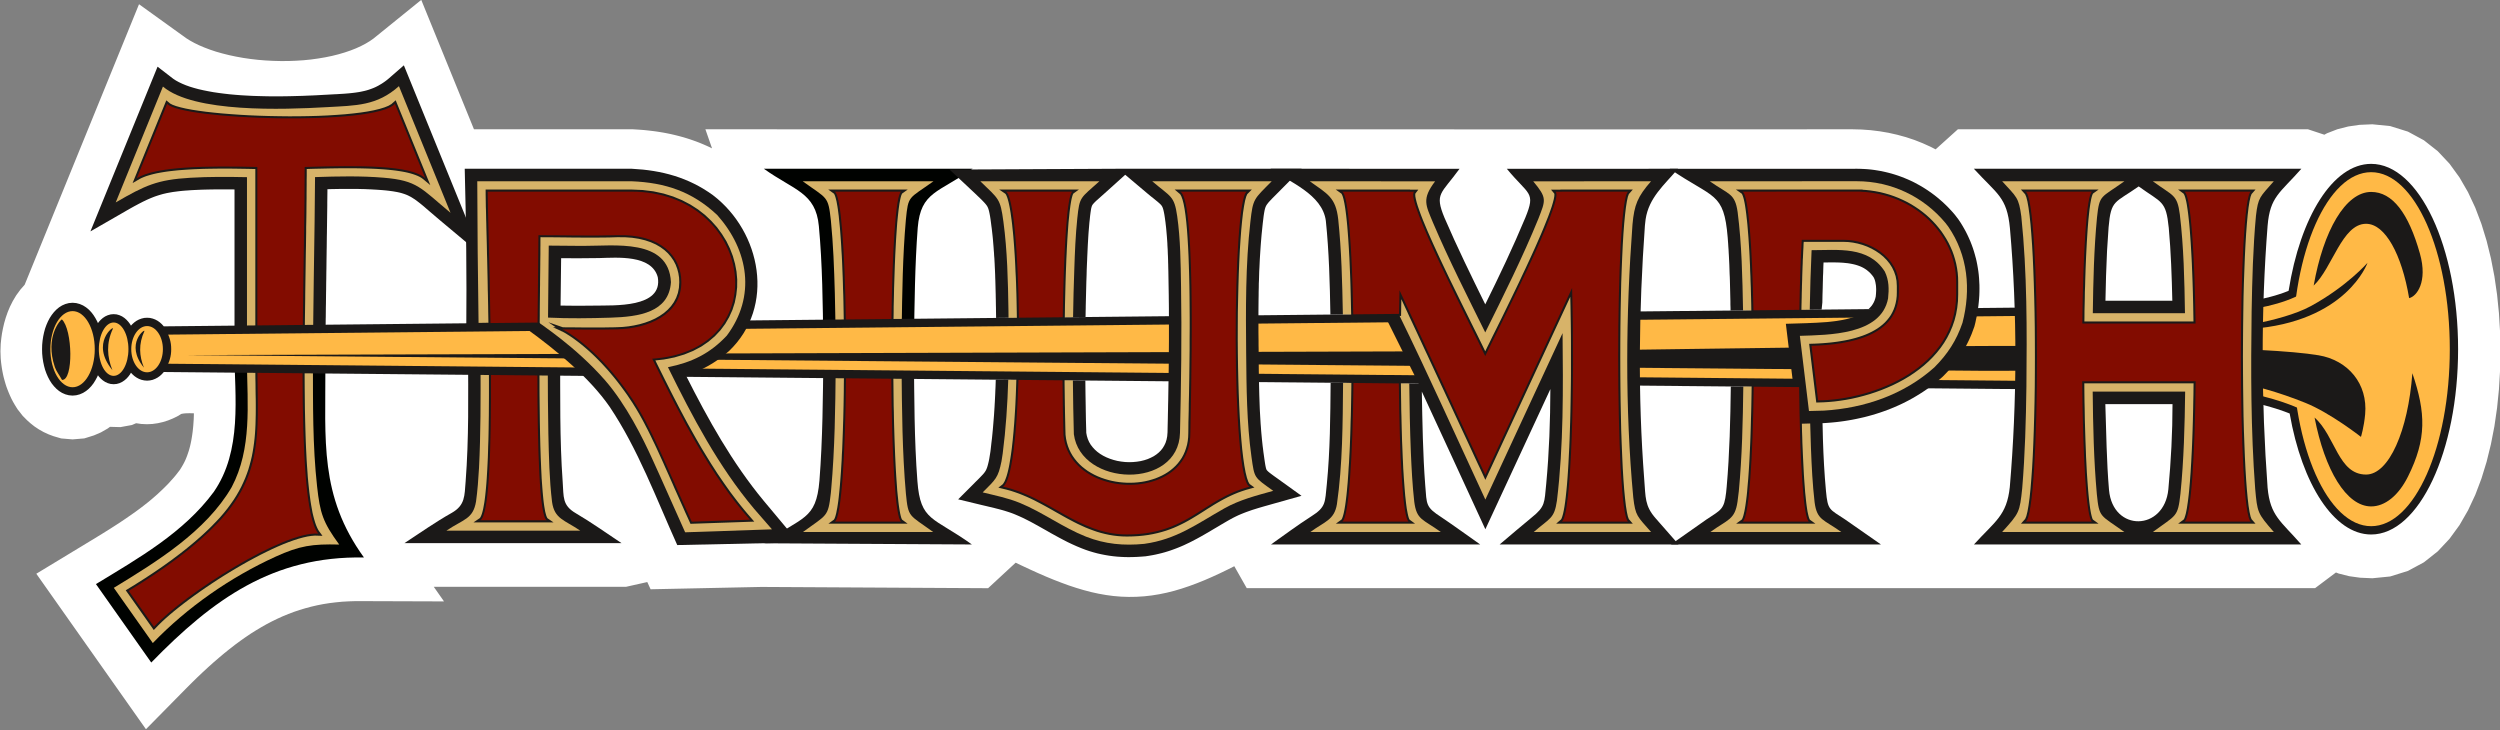
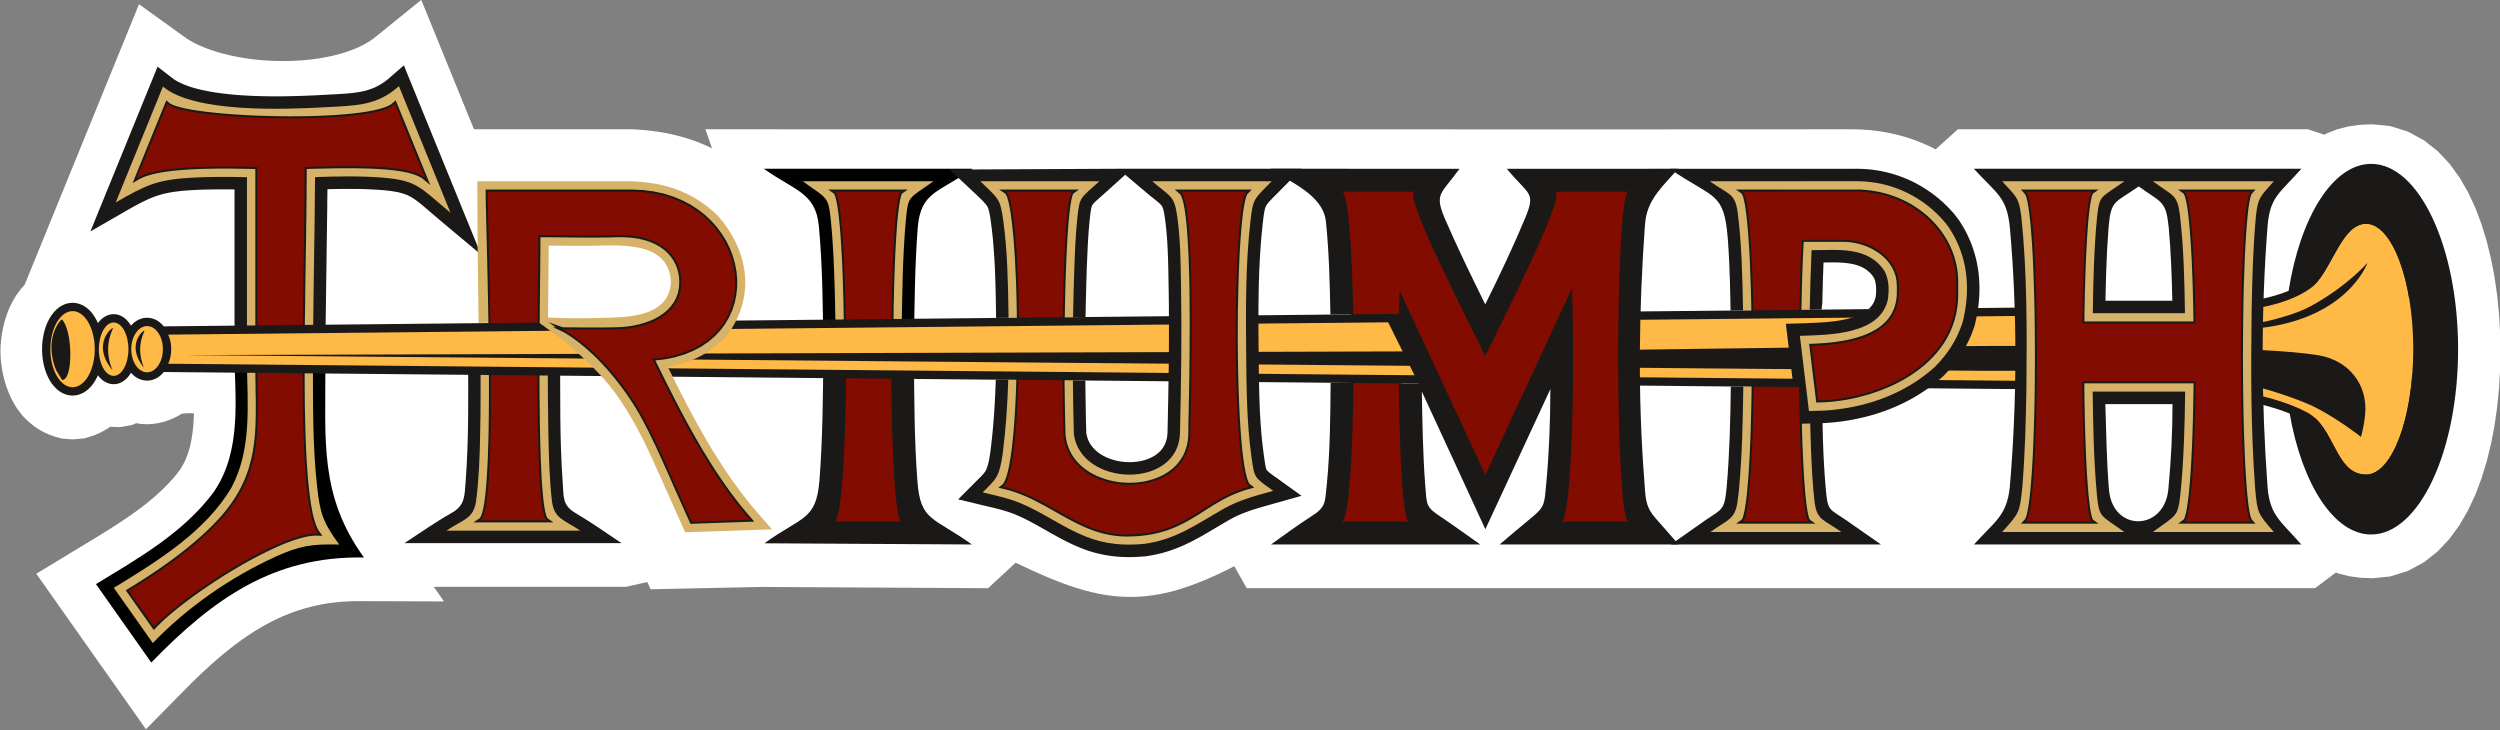
<svg xmlns="http://www.w3.org/2000/svg" width="263.3pt" height="76.9pt" viewBox="0 0 263.3 76.9" version="1.1">
  <rect x="0" y="0" width="263.3" height="76.9" fill="#808080" stroke="none" />
  <defs>
    <clipPath id="clip1">
      <path d="M 0 0 L 263.301 0 L 263.301 76.898 L 0 76.898 Z M 0 0 " />
    </clipPath>
  </defs>
  <g id="surface1">
    <g clip-path="url(#clip1)" clip-rule="nonzero">
      <path style=" stroke:none;fill-rule:evenodd;fill:rgb(100%,100%,100%);fill-opacity:1;" d="M 212.473 61.941 L 131.305 61.941 L 129.996 59.633 L 129.301 59.984 L 128.465 60.387 L 127.648 60.762 L 126.84 61.113 L 126.039 61.434 L 125.246 61.727 L 124.465 61.988 L 123.676 62.223 L 122.883 62.422 L 122.09 62.586 L 121.289 62.715 L 120.492 62.805 L 119.688 62.855 L 118.887 62.867 L 118.086 62.84 L 117.285 62.773 L 116.492 62.668 L 115.699 62.527 L 114.914 62.355 L 114.129 62.148 L 113.348 61.914 L 112.562 61.656 L 111.773 61.367 L 110.977 61.059 L 110.164 60.723 L 109.336 60.363 L 108.492 59.98 L 107.621 59.574 L 106.969 59.262 L 104.066 61.949 L 80.199 61.816 L 68.52 62.062 L 68.172 61.301 L 65.941 61.801 L 45.684 61.801 L 46.762 63.34 L 37.496 63.309 L 36.773 63.332 L 36.062 63.371 L 35.371 63.438 L 34.699 63.52 L 34.039 63.625 L 33.402 63.75 L 32.777 63.895 L 32.164 64.059 L 31.559 64.242 L 30.961 64.441 L 30.371 64.664 L 29.793 64.902 L 29.223 65.16 L 28.652 65.438 L 28.086 65.734 L 27.527 66.051 L 26.965 66.387 L 26.406 66.738 L 25.852 67.113 L 25.289 67.508 L 24.738 67.918 L 24.18 68.352 L 23.621 68.801 L 23.062 69.27 L 22.496 69.758 L 21.934 70.262 L 21.367 70.785 L 20.793 71.328 L 20.223 71.887 L 19.648 72.461 L 15.371 76.801 L 3.824 60.426 L 8.258 57.738 L 8.68 57.484 L 9.102 57.227 L 9.52 56.973 L 9.938 56.723 L 10.348 56.469 L 10.758 56.219 L 11.164 55.965 L 11.566 55.711 L 11.961 55.461 L 12.355 55.207 L 12.742 54.953 L 13.121 54.699 L 13.496 54.441 L 14.234 53.926 L 14.59 53.664 L 14.941 53.402 L 15.281 53.137 L 15.617 52.871 L 15.945 52.602 L 16.262 52.328 L 16.574 52.055 L 16.871 51.777 L 17.168 51.496 L 17.457 51.211 L 17.734 50.93 L 17.996 50.637 L 18.262 50.344 L 18.512 50.047 L 18.746 49.746 L 18.938 49.5 L 19.043 49.332 L 19.172 49.121 L 19.293 48.91 L 19.41 48.688 L 19.52 48.461 L 19.617 48.227 L 19.711 47.988 L 19.797 47.738 L 19.883 47.484 L 19.957 47.223 L 20.027 46.953 L 20.09 46.672 L 20.148 46.387 L 20.199 46.09 L 20.246 45.789 L 20.289 45.477 L 20.324 45.156 L 20.355 44.832 L 20.379 44.5 L 20.402 44.156 L 20.414 43.809 L 20.422 43.531 L 20.328 43.527 L 20.137 43.523 L 19.957 43.52 L 19.789 43.523 L 19.641 43.527 L 19.504 43.535 L 19.383 43.547 L 19.281 43.559 L 19.199 43.574 L 19.137 43.586 L 19.09 43.598 L 19.062 43.605 L 18.777 43.793 L 18.207 44.074 L 17.707 44.277 L 17.18 44.445 L 16.633 44.57 L 16.062 44.652 L 15.477 44.68 L 14.887 44.652 L 14.332 44.574 L 13.895 44.762 L 12.68 44.984 L 11.586 44.953 L 11.332 45.137 L 10.629 45.539 L 9.895 45.855 L 8.883 46.172 L 7.645 46.277 L 6.441 46.176 L 5.633 45.938 L 5.109 45.742 L 4.594 45.504 L 4.094 45.223 L 3.625 44.91 L 3.211 44.582 L 2.844 44.254 L 2.391 43.797 L 1.844 43.098 L 1.562 42.645 L 1.375 42.32 L 1.207 42 L 1.055 41.672 L 0.914 41.344 L 0.785 41.02 L 0.664 40.691 L 0.562 40.363 L 0.469 40.035 L 0.383 39.715 L 0.312 39.398 L 0.25 39.082 L 0.195 38.766 L 0.152 38.457 L 0.113 38.152 L 0.074 37.742 L 0.047 36.996 L 0.074 36.234 L 0.137 35.629 L 0.211 35.105 L 0.316 34.566 L 0.445 34.012 L 0.609 33.449 L 0.809 32.875 L 1.055 32.289 L 1.352 31.699 L 1.707 31.105 L 2.133 30.52 L 2.598 29.988 L 14.641 0.445 L 19.613 4.023 L 20.012 4.273 L 20.461 4.52 L 20.965 4.766 L 21.516 5 L 22.113 5.227 L 22.746 5.438 L 23.418 5.629 L 24.121 5.805 L 24.855 5.961 L 25.609 6.098 L 26.383 6.211 L 27.164 6.301 L 27.965 6.367 L 28.77 6.41 L 29.578 6.43 L 30.383 6.426 L 31.184 6.395 L 31.977 6.344 L 32.754 6.266 L 33.516 6.16 L 34.258 6.035 L 34.973 5.887 L 35.66 5.715 L 36.312 5.523 L 36.93 5.312 L 37.504 5.086 L 38.031 4.844 L 38.516 4.59 L 38.945 4.332 L 39.328 4.066 L 44.367 -0.012 L 49.918 13.617 L 66.668 13.617 L 67.117 13.645 L 67.461 13.668 L 67.809 13.695 L 68.156 13.73 L 68.504 13.77 L 68.852 13.812 L 69.199 13.859 L 69.543 13.914 L 69.898 13.973 L 70.242 14.039 L 70.59 14.109 L 70.938 14.188 L 71.285 14.273 L 71.633 14.363 L 71.977 14.457 L 72.324 14.562 L 72.668 14.672 L 73.016 14.793 L 73.355 14.914 L 73.699 15.047 L 74.039 15.188 L 74.379 15.336 L 74.715 15.488 L 74.992 15.625 L 74.293 13.617 L 153.715 13.625 L 175.754 13.625 L 176.891 13.621 L 189.391 13.621 L 190.527 13.617 L 195.121 13.617 L 196.055 13.641 L 197.02 13.711 L 197.973 13.828 L 198.91 13.988 L 199.828 14.195 L 200.738 14.445 L 201.621 14.738 L 202.484 15.078 L 203.324 15.457 L 203.859 15.73 L 206.203 13.617 L 243.078 13.617 L 244.801 14.188 L 245.074 14.039 L 246.172 13.613 L 247.32 13.32 L 248.508 13.148 L 249.855 13.09 L 251.73 13.277 L 253.605 13.863 L 255.285 14.773 L 256.742 15.922 L 257.984 17.242 L 259.035 18.691 L 259.93 20.238 L 260.695 21.871 L 261.344 23.586 L 261.891 25.367 L 262.344 27.207 L 262.711 29.102 L 262.992 31.035 L 263.191 33.004 L 263.309 34.996 L 263.348 36.996 L 263.309 38.996 L 263.191 40.988 L 262.992 42.957 L 262.711 44.895 L 262.344 46.785 L 261.891 48.629 L 261.344 50.41 L 260.695 52.121 L 259.93 53.754 L 259.035 55.305 L 257.98 56.75 L 256.742 58.07 L 255.285 59.223 L 253.605 60.129 L 251.73 60.715 L 249.855 60.902 L 248.559 60.844 L 247.414 60.684 L 246.312 60.406 L 246.023 60.293 L 243.828 61.941 Z M 212.473 61.941 " />
    </g>
    <path style=" stroke:none;fill-rule:evenodd;fill:rgb(10.594%,9.813%,9.424%);fill-opacity:1;" d="M 34.305 33.465 L 34.289 34.949 L 34.27 36.605 L 24.699 36.703 L 24.699 19.953 L 24.504 19.949 L 24.133 19.949 L 23.762 19.945 L 23.027 19.945 L 22.289 19.953 L 21.922 19.961 L 21.562 19.969 L 21.195 19.98 L 20.469 20.012 L 20.109 20.031 L 19.805 20.055 L 19.512 20.074 L 19.23 20.098 L 18.965 20.125 L 18.707 20.156 L 18.465 20.188 L 18.227 20.219 L 17.996 20.258 L 17.574 20.336 L 17.168 20.43 L 16.789 20.539 L 16.602 20.598 L 16.414 20.66 L 16.227 20.727 L 16.039 20.801 L 15.848 20.879 L 15.656 20.961 L 15.461 21.047 L 15.262 21.145 L 15.055 21.242 L 14.844 21.352 L 14.621 21.465 L 14.398 21.586 L 14.16 21.711 L 13.914 21.848 L 13.664 21.988 L 13.402 22.137 L 13.129 22.297 L 9.523 24.371 L 16.594 7.023 L 18.246 8.297 L 18.52 8.477 L 18.832 8.648 L 19.184 8.816 L 19.57 8.977 L 19.984 9.125 L 20.434 9.262 L 20.91 9.391 L 21.406 9.504 L 21.93 9.609 L 22.469 9.707 L 23.027 9.789 L 23.598 9.863 L 24.184 9.93 L 24.777 9.984 L 25.379 10.031 L 25.984 10.066 L 26.598 10.098 L 27.211 10.117 L 27.82 10.133 L 28.43 10.145 L 29.633 10.145 L 30.219 10.137 L 30.793 10.125 L 31.359 10.109 L 31.91 10.094 L 32.441 10.07 L 32.953 10.051 L 33.445 10.027 L 33.91 10 L 34.355 9.977 L 34.645 9.961 L 35.199 9.93 L 35.469 9.918 L 35.73 9.902 L 35.984 9.887 L 36.234 9.871 L 36.477 9.852 L 36.715 9.832 L 36.945 9.809 L 37.164 9.785 L 37.387 9.758 L 37.602 9.727 L 37.812 9.695 L 38.016 9.656 L 38.215 9.613 L 38.41 9.57 L 38.602 9.52 L 38.789 9.465 L 38.973 9.402 L 39.156 9.336 L 39.336 9.266 L 39.516 9.188 L 39.691 9.102 L 39.871 9.008 L 40.043 8.906 L 40.227 8.797 L 40.402 8.68 L 40.586 8.551 L 40.766 8.414 L 40.949 8.262 L 42.535 6.879 L 50.66 26.816 L 46.316 23.18 L 46.039 22.945 L 45.781 22.723 L 45.535 22.512 L 45.297 22.312 L 45.082 22.125 L 44.871 21.945 L 44.68 21.777 L 44.492 21.621 L 44.316 21.477 L 44.148 21.344 L 43.984 21.219 L 43.836 21.105 L 43.688 21 L 43.539 20.906 L 43.406 20.82 L 43.27 20.738 L 42.996 20.598 L 42.859 20.535 L 42.711 20.477 L 42.559 20.422 L 42.398 20.371 L 42.227 20.32 L 42.039 20.273 L 41.84 20.23 L 41.621 20.191 L 41.395 20.152 L 41.145 20.117 L 40.871 20.082 L 40.586 20.051 L 40.273 20.023 L 40.062 20.008 L 39.848 19.992 L 39.629 19.977 L 39.414 19.965 L 39.195 19.953 L 38.98 19.941 L 38.762 19.934 L 38.539 19.922 L 38.324 19.914 L 37.887 19.906 L 37.664 19.898 L 37.445 19.898 L 37.223 19.895 L 36.34 19.895 L 36.117 19.898 L 35.895 19.898 L 35.004 19.914 L 34.785 19.918 L 34.559 19.926 L 34.484 19.926 L 34.484 20.148 L 34.48 20.449 L 34.469 21.34 L 34.469 21.641 L 34.445 23.422 L 34.441 23.797 L 34.434 24.168 L 34.43 24.539 L 34.422 24.914 L 34.418 25.285 L 34.41 26.031 L 34.402 26.402 L 34.398 26.773 L 34.387 27.52 L 34.379 28.262 L 34.371 28.633 L 34.367 29.008 L 34.363 29.379 L 34.355 29.75 L 34.348 30.492 L 34.34 30.863 L 34.336 31.234 L 34.332 31.609 L 34.328 31.98 L 34.32 32.352 L 34.309 33.465 Z M 34.305 33.465 " />
    <path style=" stroke:none;fill-rule:evenodd;fill:rgb(10.594%,9.813%,9.424%);fill-opacity:1;" d="M 86.305 50.605 C 86.645 46.215 86.672 41.812 86.715 37.414 L 96.254 37.5 C 96.293 41.891 96.289 46.289 96.621 50.668 C 96.941 54.938 98.277 54.41 102.359 57.344 L 80.508 57.219 C 84.488 54.344 85.953 54.848 86.305 50.605 Z M 86.305 50.605 " />
    <path style=" stroke:none;fill-rule:evenodd;fill:rgb(10.594%,9.813%,9.424%);fill-opacity:1;" d="M 181.855 51.258 C 182.164 47.746 182.242 44.227 182.289 40.703 L 191.891 40.793 C 191.934 44.43 191.973 48.094 192.312 51.715 C 192.504 53.762 192.66 53.602 194.328 54.711 L 198.102 57.344 L 175.98 57.344 L 179.727 54.711 C 181.258 53.684 181.59 53.691 181.797 51.852 C 181.816 51.656 181.836 51.457 181.855 51.258 Z M 181.855 51.258 " />
    <path style=" stroke:none;fill-rule:evenodd;fill:rgb(10.594%,9.813%,9.424%);fill-opacity:1;" d="M 42.594 57.203 C 44.238 56.129 45.855 54.984 47.57 54.02 C 49.008 53.207 48.914 52.203 49.039 50.734 C 49.387 46.195 49.316 41.613 49.293 37.066 L 58.996 37.156 C 59.012 41.676 58.938 46.246 59.262 50.754 C 59.379 52.344 59.195 53.211 60.645 54.055 C 62.293 55.023 63.863 56.145 65.457 57.203 Z M 42.594 57.203 " />
    <path style=" stroke:none;fill-rule:evenodd;fill:rgb(84.375%,70.117%,41.185%);fill-opacity:1;" d="M 57.754 45.68 C 57.809 48.07 57.855 50.48 58.141 52.859 C 58.395 54.672 59.445 54.746 61.113 55.891 L 47.012 55.891 C 48.812 54.672 49.82 54.695 50.137 52.816 C 50.297 51.648 50.383 50.473 50.449 49.293 C 50.633 45.664 50.621 42.027 50.613 38.395 L 57.691 38.457 C 57.695 40.863 57.707 43.273 57.754 45.68 Z M 57.754 45.68 " />
    <path style=" stroke:none;fill-rule:evenodd;fill:rgb(0%,0.784%,0%);fill-opacity:1;" d="M 34.27 38.633 C 34.293 46.387 33.621 52.199 38.332 58.715 C 28.785 58.535 22.453 63.082 15.93 69.777 L 10.105 61.516 C 14.57 58.801 19.348 56.098 22.508 51.816 C 25.52 47.469 24.746 41.844 24.668 36.84 L 34.266 36.93 Z M 34.27 38.633 " />
    <path style=" stroke:none;fill-rule:evenodd;fill:rgb(0%,0.784%,0%);fill-opacity:1;" d="M 80.449 17.773 L 102.434 17.773 C 98.84 20.328 96.973 20.16 96.656 23.977 C 96.352 27.973 96.32 31.977 96.258 35.98 L 86.711 36.078 C 86.652 31.992 86.621 27.879 86.242 23.809 C 85.914 20.266 83.629 20.051 80.449 17.773 Z M 80.449 17.773 " />
    <path style=" stroke:none;fill-rule:evenodd;fill:rgb(84.375%,70.117%,41.185%);fill-opacity:1;" d="M 33.133 23.402 C 33.078 27.371 33.012 31.34 32.973 35.309 L 26.012 35.379 L 26.012 18.66 C 24.02 18.621 22.02 18.602 20.031 18.723 C 16.559 18.93 15.316 19.508 12.188 21.32 L 17.16 9.117 C 20.434 11.887 29.805 11.551 34.43 11.285 C 37.488 11.109 39.695 11.156 42.016 9.074 L 47.449 22.414 C 44.297 19.793 43.984 19.016 40.387 18.715 C 38.008 18.516 35.562 18.57 33.18 18.652 C 33.168 20.234 33.152 21.82 33.133 23.402 Z M 33.133 23.402 " />
    <path style=" stroke:none;fill-rule:evenodd;fill:rgb(84.375%,70.117%,41.185%);fill-opacity:1;" d="M 32.957 38.23 C 32.969 42.543 32.918 46.93 33.395 51.223 C 33.707 54.059 34.008 55.008 35.727 57.352 C 32.871 57.281 31.566 57.473 29.023 58.629 C 24.27 60.793 19.707 63.965 16.094 67.727 L 11.988 61.91 C 16.492 59.164 21.688 55.98 24.402 51.301 C 26.543 47.242 26.059 42.602 26.004 38.164 Z M 32.957 38.23 " />
    <path style=" stroke:none;fill-rule:evenodd;fill:rgb(84.375%,70.117%,41.185%);fill-opacity:1;" d="M 87.781 26.973 C 87.715 25.719 87.633 24.469 87.508 23.219 C 87.215 20.59 87.16 20.992 84.539 19.09 L 98.316 19.09 C 95.672 20.984 95.664 20.527 95.406 23.156 C 95.066 26.984 95.023 30.84 94.965 34.68 L 88.004 34.75 C 87.965 32.156 87.906 29.562 87.781 26.973 Z M 87.781 26.973 " />
-     <path style=" stroke:none;fill-rule:evenodd;fill:rgb(84.375%,70.117%,41.185%);fill-opacity:1;" d="M 87.543 51.504 C 87.922 47.266 87.977 42.992 88.016 38.738 L 94.953 38.805 C 94.996 43.195 95.023 47.613 95.41 51.996 C 95.664 54.562 95.723 54.168 98.281 56.031 L 84.566 56.031 C 87.105 54.168 87.215 54.5 87.504 51.93 Z M 87.543 51.504 " />
    <path style=" stroke:none;fill-rule:evenodd;fill:rgb(10.594%,9.813%,9.424%);fill-opacity:1;" d="M 249.73 17.258 C 254.773 17.258 258.887 26.023 258.887 36.777 C 258.887 47.527 254.773 56.293 249.73 56.293 C 245.805 56.293 242.445 50.977 241.148 43.551 L 241.051 43.512 L 240.609 43.344 L 240.148 43.184 L 239.672 43.027 L 239.176 42.879 L 238.664 42.734 L 238.145 42.594 L 237.605 42.465 L 237.055 42.336 L 236.496 42.215 L 235.922 42.102 L 235.34 41.992 L 234.746 41.891 L 234.152 41.797 L 233.547 41.707 L 232.938 41.621 L 232.32 41.543 L 231.699 41.473 L 231.078 41.406 L 230.453 41.348 L 229.828 41.297 L 229.199 41.25 L 228.574 41.211 L 227.953 41.176 L 227.328 41.148 L 226.711 41.125 L 226.098 41.109 L 225.492 41.102 L 224.883 41.098 L 17.246 39.18 L 17.223 39.215 L 17.035 39.418 L 16.828 39.605 L 16.598 39.766 L 16.348 39.898 L 16.078 40.004 L 15.789 40.066 L 15.492 40.09 L 15.191 40.066 L 14.906 40.004 L 14.633 39.902 L 14.383 39.766 L 14.152 39.605 L 13.945 39.418 L 13.793 39.254 L 13.688 39.434 L 13.516 39.664 L 13.324 39.875 L 13.105 40.062 L 12.859 40.227 L 12.586 40.355 L 12.285 40.438 L 11.969 40.465 L 11.652 40.438 L 11.355 40.355 L 11.078 40.227 L 10.832 40.062 L 10.613 39.875 L 10.418 39.664 L 10.316 39.52 L 10.234 39.707 L 10.047 40.051 L 9.844 40.375 L 9.613 40.672 L 9.355 40.941 L 9.066 41.18 L 8.75 41.379 L 8.402 41.531 L 8.031 41.629 L 7.645 41.664 L 7.25 41.629 L 6.883 41.531 L 6.535 41.379 L 6.219 41.18 L 5.934 40.941 L 5.676 40.672 L 5.441 40.375 L 5.234 40.051 L 5.051 39.703 L 4.891 39.336 L 4.75 38.949 L 4.641 38.543 L 4.551 38.125 L 4.484 37.688 L 4.441 37.238 L 4.43 36.777 L 4.441 36.316 L 4.484 35.867 L 4.551 35.43 L 4.641 35.008 L 4.75 34.602 L 4.891 34.215 L 5.051 33.848 L 5.234 33.5 L 5.441 33.18 L 5.676 32.879 L 5.934 32.609 L 6.219 32.371 L 6.535 32.172 L 6.883 32.02 L 7.25 31.922 L 7.645 31.887 L 8.031 31.922 L 8.402 32.02 L 8.75 32.172 L 9.066 32.371 L 9.355 32.609 L 9.613 32.879 L 9.844 33.18 L 10.047 33.5 L 10.234 33.848 L 10.316 34.031 L 10.418 33.891 L 10.613 33.68 L 10.832 33.488 L 11.078 33.324 L 11.352 33.199 L 11.652 33.113 L 11.969 33.086 L 12.289 33.113 L 12.586 33.199 L 12.859 33.324 L 13.105 33.488 L 13.324 33.68 L 13.516 33.891 L 13.688 34.121 L 13.793 34.297 L 13.945 34.133 L 14.152 33.949 L 14.383 33.785 L 14.633 33.652 L 14.906 33.551 L 15.191 33.484 L 15.492 33.465 L 15.789 33.484 L 16.078 33.551 L 16.348 33.652 L 16.598 33.785 L 16.828 33.949 L 17.035 34.133 L 17.223 34.34 L 17.246 34.371 L 224.887 32.273 L 226.961 32.273 L 227.645 32.27 L 228.996 32.254 L 229.664 32.242 L 230.328 32.227 L 230.98 32.207 L 231.629 32.184 L 232.27 32.156 L 232.902 32.121 L 233.523 32.082 L 234.137 32.035 L 234.742 31.98 L 235.328 31.918 L 235.914 31.852 L 236.48 31.777 L 237.035 31.691 L 237.578 31.598 L 238.105 31.496 L 238.617 31.383 L 239.113 31.262 L 239.598 31.129 L 240.059 30.984 L 240.508 30.832 L 240.938 30.668 L 241.039 30.621 C 242.258 22.871 245.695 17.258 249.73 17.258 Z M 249.73 17.258 " />
-     <path style=" stroke:none;fill-rule:evenodd;fill:rgb(100%,72.459%,27.44%);fill-opacity:1;" d="M 249.73 18.133 C 254.305 18.133 258.012 26.48 258.012 36.773 C 258.012 47.07 254.305 55.418 249.73 55.418 C 245.16 55.418 241.453 47.07 241.453 36.777 C 241.453 26.48 245.16 18.133 249.73 18.133 Z M 249.73 18.133 " />
    <path style=" stroke:none;fill-rule:evenodd;fill:rgb(100%,72.459%,27.44%);fill-opacity:1;" d="M 7.645 32.766 C 8.93 32.766 9.98 34.566 9.98 36.777 C 9.98 38.984 8.93 40.785 7.645 40.785 C 6.355 40.785 5.305 38.984 5.305 36.777 C 5.305 34.566 6.355 32.766 7.645 32.766 Z M 11.969 33.965 C 12.828 33.965 13.527 35.227 13.527 36.777 C 13.527 38.324 12.828 39.586 11.969 39.586 C 11.109 39.586 10.41 38.324 10.41 36.777 C 10.41 35.227 11.109 33.965 11.969 33.965 Z M 15.492 34.34 C 16.406 34.34 17.156 35.434 17.156 36.773 C 17.156 38.117 16.406 39.211 15.492 39.211 C 14.574 39.211 13.824 38.117 13.824 36.773 C 13.824 35.434 14.574 34.34 15.492 34.34 Z M 15.492 34.34 " />
    <path style=" stroke:none;fill-rule:evenodd;fill:rgb(100%,72.459%,27.44%);fill-opacity:1;" d="M 249.195 23.57 C 251.93 23.57 254.164 29.504 254.164 36.773 C 254.164 44.047 251.93 49.98 249.195 49.98 C 245.945 49.98 245.945 45.039 243.023 43.453 C 239.047 41.293 231.367 40.223 224.891 40.223 L 17.711 38.309 L 17.805 38.086 L 17.883 37.844 L 17.949 37.59 L 17.996 37.328 L 18.023 37.055 L 18.031 36.773 L 18.023 36.496 L 17.996 36.223 L 17.949 35.961 L 17.883 35.707 L 17.805 35.465 L 17.711 35.242 L 224.891 33.148 C 232.297 33.148 239.449 33.113 243.305 30.387 C 245.535 28.809 246.508 23.57 249.195 23.57 Z M 249.195 23.57 " />
    <path style=" stroke:none;fill-rule:evenodd;fill:rgb(10.594%,9.813%,9.424%);fill-opacity:1;" d="M 249.098 43.625 C 248.973 45.008 248.656 46.012 248.656 46.012 C 248.656 46.012 245.453 43.5 242.816 42.434 C 231.609 37.898 220.531 39.152 208.574 39.051 C 154.328 38.59 19.43 37.395 19.43 37.395 L 160.223 36.973 C 174.18 36.93 232.914 35.523 244.191 37.418 C 247.312 37.945 249.387 40.426 249.098 43.625 Z M 249.348 27.676 C 249.348 27.676 247.164 33.93 236.988 34.645 C 235.059 34.762 234.121 34.859 233.992 34.73 C 233.93 34.664 240.203 33.969 243.371 32.242 C 247.191 30.16 249.348 27.676 249.348 27.676 Z M 249.348 27.676 " />
    <path style=" stroke:none;fill-rule:evenodd;fill:rgb(10.594%,9.813%,9.424%);fill-opacity:1;" d="M 249.73 20.215 C 251.973 20.215 253.664 22.434 254.867 26.711 C 255.703 29.695 254.523 31.223 253.73 31.398 C 252.953 26.793 251.211 23.57 249.195 23.57 C 246.66 23.57 245.652 28.227 243.676 30.078 C 244.703 24.277 247.035 20.215 249.73 20.215 Z M 253.609 50.191 C 252.602 52.211 251.176 53.336 249.73 53.336 C 247.113 53.336 244.844 49.508 243.77 43.977 C 245.973 45.918 246.246 49.98 249.195 49.98 C 251.605 49.98 253.621 45.375 254.07 39.305 C 255.492 43.488 255.586 46.227 253.609 50.191 Z M 253.609 50.191 " />
    <path style=" stroke:none;fill-rule:evenodd;fill:rgb(10.594%,9.813%,9.424%);fill-opacity:1;" d="M 15.207 34.879 C 15.367 34.531 13.078 36.176 15.16 38.719 C 14.664 37.5 14.578 36.23 15.207 34.879 Z M 15.207 34.879 " />
    <path style=" stroke:none;fill-rule:evenodd;fill:rgb(10.594%,9.813%,9.424%);fill-opacity:1;" d="M 11.891 34.617 C 12.074 34.223 9.469 36.094 11.84 38.984 C 11.277 37.598 11.172 36.156 11.891 34.617 Z M 11.891 34.617 " />
    <path style=" stroke:none;fill-rule:evenodd;fill:rgb(10.594%,9.813%,9.424%);fill-opacity:1;" d="M 6.516 33.637 C 6.391 33.656 4.695 35.473 5.777 38.66 C 5.93 39.113 6.25 39.492 6.531 40.012 C 7.75 40.09 7.656 34.707 6.516 33.637 Z M 6.516 33.637 " />
    <path style=" stroke:none;fill-rule:evenodd;fill:rgb(10.594%,9.813%,9.424%);fill-opacity:1;" d="M 222.688 17.773 L 242.379 17.773 C 240.121 20.344 239.078 20.695 238.824 23.777 C 238.109 32.871 238.156 42.281 238.824 51.371 C 239.098 54.344 240.211 54.871 242.371 57.344 L 207.895 57.344 C 210.117 54.898 211.355 54.312 211.672 51.301 C 212.434 42.344 212.477 32.965 211.684 24.02 C 211.371 20.734 210.34 20.457 207.887 17.773 Z M 228.371 51.535 C 228.648 48.566 228.809 45.547 228.809 42.562 L 221.734 42.562 C 221.836 45.582 221.863 48.586 222.121 51.602 C 222.52 56.059 227.941 55.961 228.371 51.535 Z M 221.914 26.418 C 221.828 28.168 221.777 29.918 221.746 31.672 L 228.789 31.672 C 228.73 29.105 228.645 26.551 228.414 23.996 C 228.121 21.086 227.68 21.395 225.246 19.633 C 222.73 21.41 222.328 21.008 222.078 23.934 C 222.016 24.762 221.961 25.59 221.914 26.418 Z M 221.914 26.418 " />
    <path style=" stroke:none;fill-rule:evenodd;fill:rgb(84.375%,70.117%,41.185%);fill-opacity:1;" d="M 210.867 19.09 L 223.742 19.09 C 221.266 20.871 221.117 20.445 220.859 22.883 C 220.535 26.23 220.461 29.621 220.414 32.984 L 230.121 32.984 C 230.066 29.523 229.992 26.016 229.578 22.574 C 229.297 20.434 228.871 20.668 226.734 19.09 L 239.477 19.09 C 238.016 20.762 237.828 20.746 237.598 22.73 C 237.285 26.086 237.203 29.453 237.141 32.824 C 237.059 39.035 237.051 45.281 237.516 51.48 C 237.746 53.973 237.738 54.039 239.48 56.031 L 226.734 56.031 C 229.23 54.188 229.359 54.52 229.645 51.996 C 230.004 48.43 230.094 44.828 230.141 41.246 L 220.402 41.246 C 220.441 44.844 220.516 48.469 220.84 52.051 C 221.098 54.594 221.18 54.188 223.734 56.031 L 210.863 56.031 C 212.688 54.023 212.711 53.965 212.98 51.422 C 213.277 47.863 213.371 44.293 213.422 40.723 C 213.477 34.766 213.504 28.719 212.883 22.785 C 212.613 20.77 212.391 20.766 210.867 19.09 Z M 210.867 19.09 " />
    <path style=" stroke:none;fill-rule:evenodd;fill:rgb(10.594%,9.813%,9.424%);fill-opacity:1;" d="M 104.52 45.703 L 104.566 45.227 L 104.586 44.992 L 104.664 44.039 L 104.684 43.797 L 104.746 42.844 L 104.758 42.602 L 104.773 42.363 L 104.785 42.125 L 104.797 41.883 L 104.809 41.645 L 104.82 41.402 L 104.828 41.164 L 104.84 40.926 L 104.852 40.684 L 104.859 40.445 L 104.867 40.203 L 104.871 39.988 L 114.309 40.074 L 114.312 40.406 L 114.324 41.461 L 114.336 42.168 L 114.348 42.871 L 114.352 43.223 L 114.359 43.582 L 114.371 44.281 L 114.391 44.988 L 114.402 45.34 L 114.406 45.586 L 114.469 45.91 L 114.57 46.242 L 114.703 46.547 L 114.871 46.832 L 115.078 47.102 L 115.309 47.352 L 115.57 47.586 L 115.863 47.801 L 116.184 47.996 L 116.531 48.168 L 116.898 48.316 L 117.281 48.441 L 117.68 48.543 L 118.09 48.613 L 118.504 48.66 L 118.914 48.676 L 119.328 48.664 L 119.738 48.625 L 120.133 48.562 L 120.512 48.469 L 120.871 48.352 L 121.203 48.207 L 121.516 48.047 L 121.797 47.859 L 122.047 47.656 L 122.27 47.43 L 122.461 47.188 L 122.621 46.922 L 122.758 46.633 L 122.859 46.312 L 122.93 45.953 L 122.965 45.52 L 122.973 45.074 L 122.984 44.59 L 122.996 44.109 L 123.004 43.629 L 123.016 43.148 L 123.023 42.668 L 123.035 42.184 L 123.066 40.262 L 123.074 39.777 L 123.09 38.816 L 123.113 35.934 L 123.113 33.531 L 123.109 33.051 L 123.109 32.57 L 123.105 32.09 L 123.098 31.609 L 123.094 31.133 L 123.078 30.172 L 123.074 29.941 L 123.07 29.715 L 123.059 29.023 L 123.055 28.797 L 123.051 28.562 L 123.039 28.105 L 123.035 27.879 L 123.027 27.648 L 123.023 27.422 L 123.016 27.195 L 123.008 26.965 L 122.996 26.738 L 122.98 26.285 L 122.953 25.832 L 122.945 25.609 L 122.93 25.383 L 122.898 24.938 L 122.84 24.27 L 122.82 24.051 L 122.797 23.832 L 122.77 23.613 L 122.746 23.395 L 122.715 23.18 L 122.688 22.969 L 122.633 22.613 L 122.578 22.328 L 122.527 22.105 L 122.477 21.938 L 122.43 21.816 L 122.387 21.734 L 122.344 21.664 L 122.285 21.59 L 122.203 21.5 L 122.078 21.387 L 121.922 21.25 L 121.719 21.086 L 121.477 20.887 L 121.188 20.66 L 120.863 20.391 L 118.508 18.406 L 116.309 20.387 L 115.992 20.668 L 115.723 20.91 L 115.496 21.109 L 115.324 21.273 L 115.199 21.402 L 115.113 21.504 L 115.059 21.574 L 115.027 21.633 L 114.996 21.699 L 114.965 21.797 L 114.926 21.941 L 114.891 22.145 L 114.852 22.41 L 114.809 22.742 L 114.77 23.137 L 114.734 23.457 L 114.68 24.113 L 114.652 24.438 L 114.629 24.766 L 114.609 25.098 L 114.59 25.426 L 114.57 25.758 L 114.508 27.086 L 114.496 27.422 L 114.48 27.754 L 114.453 28.426 L 114.438 29.051 L 114.414 29.676 L 114.352 32.176 L 114.348 32.488 L 114.34 32.801 L 114.336 33.113 L 114.328 33.391 L 104.906 33.484 L 104.906 33.199 L 104.902 33.102 L 104.902 33.008 L 104.898 32.816 L 104.898 32.723 L 104.895 32.43 L 104.887 32.141 L 104.883 31.848 L 104.879 31.559 L 104.871 31.27 L 104.867 30.977 L 104.859 30.688 L 104.844 30.105 L 104.828 29.527 L 104.816 29.234 L 104.809 28.945 L 104.785 28.367 L 104.77 28.078 L 104.758 27.789 L 104.742 27.504 L 104.727 27.215 L 104.703 26.93 L 104.688 26.641 L 104.664 26.355 L 104.645 26.07 L 104.574 25.215 L 104.547 24.934 L 104.516 24.652 L 104.484 24.367 L 104.453 24.09 L 104.414 23.809 L 104.379 23.527 L 104.324 23.109 L 104.27 22.758 L 104.215 22.469 L 104.164 22.234 L 104.113 22.051 L 104.066 21.914 L 104.016 21.805 L 103.961 21.703 L 103.887 21.598 L 103.789 21.473 L 103.652 21.32 L 103.477 21.137 L 103.258 20.918 L 102.992 20.664 L 102.688 20.371 L 100.004 17.859 L 117.762 17.773 L 137.09 17.773 L 134.535 20.352 L 134.242 20.648 L 133.992 20.898 L 133.789 21.113 L 133.621 21.293 L 133.504 21.441 L 133.414 21.562 L 133.355 21.66 L 133.309 21.754 L 133.266 21.863 L 133.223 22.004 L 133.18 22.188 L 133.137 22.426 L 133.09 22.723 L 133.047 23.078 L 132.996 23.5 L 132.953 23.914 L 132.91 24.336 L 132.867 24.754 L 132.797 25.598 L 132.766 26.02 L 132.738 26.441 L 132.684 27.293 L 132.645 28.145 L 132.621 28.574 L 132.609 29.004 L 132.598 29.43 L 132.578 29.859 L 132.574 30.289 L 132.562 30.719 L 132.559 31.148 L 132.551 31.578 L 132.547 32.012 L 132.539 32.871 L 132.539 35.023 L 132.551 35.883 L 132.551 36.312 L 132.559 36.742 L 132.562 37.168 L 132.562 37.508 L 132.578 39.207 L 132.586 39.551 L 132.59 39.891 L 132.629 41.59 L 132.676 42.949 L 132.691 43.285 L 132.711 43.625 L 132.77 44.633 L 132.797 44.969 L 132.82 45.301 L 132.848 45.633 L 132.91 46.297 L 132.98 46.953 L 133.023 47.281 L 133.062 47.609 L 133.109 47.938 L 133.164 48.336 L 133.215 48.676 L 133.258 48.953 L 133.301 49.168 L 133.336 49.32 L 133.367 49.414 L 133.391 49.469 L 133.41 49.5 L 133.441 49.539 L 133.496 49.598 L 133.594 49.691 L 133.742 49.812 L 133.945 49.965 L 134.199 50.152 L 134.508 50.371 L 137.074 52.219 L 134.121 53.051 L 133.789 53.145 L 133.461 53.238 L 133.137 53.328 L 132.496 53.516 L 131.871 53.711 L 131.273 53.922 L 130.98 54.035 L 130.691 54.152 L 130.41 54.273 L 130.133 54.406 L 129.859 54.543 L 129.586 54.691 L 129.336 54.832 L 129.074 54.984 L 128.566 55.281 L 128.312 55.434 L 128.062 55.582 L 127.809 55.73 L 127.309 56.027 L 127.059 56.172 L 126.805 56.32 L 126.551 56.465 L 126.297 56.605 L 126.039 56.746 L 125.516 57.02 L 125.254 57.152 L 124.98 57.281 L 124.711 57.41 L 124.434 57.531 L 124.152 57.648 L 123.863 57.762 L 123.57 57.871 L 123.273 57.977 L 122.973 58.074 L 122.664 58.168 L 122.348 58.254 L 122.027 58.332 L 121.703 58.406 L 121.367 58.473 L 121.027 58.531 L 120.652 58.59 L 120.195 58.625 L 119.77 58.652 L 119.344 58.668 L 118.922 58.676 L 118.496 58.672 L 118.078 58.652 L 117.66 58.625 L 117.238 58.582 L 116.824 58.527 L 116.406 58.457 L 115.988 58.375 L 115.57 58.281 L 115.152 58.168 L 114.734 58.043 L 114.32 57.902 L 113.902 57.742 L 113.41 57.539 L 112.93 57.324 L 112.453 57.098 L 111.996 56.863 L 111.547 56.625 L 110.664 56.141 L 110.238 55.895 L 109.812 55.656 L 109.391 55.418 L 108.973 55.188 L 108.559 54.961 L 108.145 54.75 L 107.73 54.543 L 107.316 54.355 L 106.898 54.176 L 106.695 54.094 L 106.484 54.016 L 106.266 53.941 L 106.047 53.871 L 105.824 53.801 L 105.598 53.734 L 105.371 53.672 L 105.137 53.609 L 104.902 53.551 L 104.664 53.488 L 104.426 53.43 L 104.18 53.375 L 103.938 53.316 L 103.438 53.199 L 100.914 52.59 L 102.812 50.688 L 103.031 50.473 L 103.219 50.281 L 103.379 50.113 L 103.512 49.973 L 103.617 49.852 L 103.699 49.746 L 103.766 49.648 L 103.82 49.562 L 103.867 49.469 L 103.914 49.359 L 103.965 49.227 L 104.016 49.059 L 104.07 48.855 L 104.129 48.613 L 104.184 48.348 L 104.309 47.574 L 104.336 47.359 L 104.363 47.121 L 104.414 46.652 L 104.473 46.176 L 104.496 45.941 Z M 104.52 45.703 " />
    <path style=" stroke:none;fill-rule:evenodd;fill:rgb(84.375%,70.117%,41.185%);fill-opacity:1;" d="M 105.605 47.762 C 105.938 45.195 106.109 42.602 106.188 40 L 112.996 40.062 C 113.012 41.953 113.047 43.84 113.098 45.727 C 113.828 51.281 124.137 51.586 124.277 45.586 C 124.395 40.445 124.477 35.289 124.387 30.148 C 124.348 27.711 124.328 25.191 123.984 22.777 C 123.672 20.578 123.309 20.766 121.352 19.09 L 133.938 19.09 C 132.035 21.012 131.969 20.895 131.691 23.352 C 131.172 27.898 131.203 32.613 131.246 37.184 C 131.281 40.793 131.301 44.535 131.805 48.117 C 132.133 50.438 132.066 50.227 134.098 51.695 C 132.328 52.191 130.555 52.637 128.949 53.543 C 126.059 55.172 123.914 56.816 120.496 57.281 C 118.348 57.488 116.398 57.316 114.383 56.523 C 111.941 55.559 109.824 53.953 107.398 52.961 C 106.145 52.449 104.809 52.18 103.496 51.859 C 104.863 50.484 105.121 50.344 105.477 48.586 Z M 106.219 33.473 C 106.219 33.215 106.215 32.957 106.211 32.699 C 106.16 29.602 106.094 26.426 105.68 23.352 C 105.348 20.891 105.211 20.996 103.246 19.09 L 115.789 19.09 C 113.77 20.918 113.703 20.66 113.461 23 C 113.277 24.781 113.203 26.59 113.145 28.379 C 113.086 30.051 113.039 31.727 113.016 33.402 Z M 106.219 33.473 " />
-     <path style=" stroke:none;fill-rule:evenodd;fill:rgb(10.594%,9.813%,9.424%);fill-opacity:1;" d="M 48.945 17.773 L 66.539 17.773 C 69.688 17.934 72.504 18.68 75.086 20.555 C 80.168 24.434 81.695 32.289 76.77 36.98 C 75.414 38.164 73.965 39.004 72.246 39.547 L 72.246 39.551 C 74.586 44.191 77.102 48.715 80.422 52.73 L 84.102 57.133 L 71.328 57.406 C 69.129 52.531 67.203 47.309 64.215 42.852 C 62.086 39.77 58.57 36.879 55.559 34.699 L 49.109 34.73 C 49.16 28.922 49.098 23.672 48.945 17.773 Z M 69.277 29.191 C 68.629 26.805 64.996 27.133 63.094 27.18 C 61.758 27.211 60.43 27.195 59.098 27.195 C 59.082 28.859 59.059 30.52 59.039 32.184 C 60.238 32.211 61.43 32.207 62.621 32.188 C 64.621 32.145 69.848 32.465 69.277 29.191 Z M 69.277 29.191 " />
    <path style=" stroke:none;fill-rule:evenodd;fill:rgb(84.375%,70.117%,41.185%);fill-opacity:1;" d="M 56.66 33.895 L 50.402 34.008 C 50.32 28.66 50.285 24.434 50.266 19.09 L 66.512 19.09 C 70.09 19.234 72.918 20.184 75.547 22.656 C 78.855 26.383 79.633 31.223 76.547 35.348 C 74.789 37.227 72.863 38.172 70.348 38.672 C 72.922 43.895 75.656 49.102 79.418 53.582 L 81.305 55.75 L 72.16 56.062 C 70.988 53.473 69.855 50.859 68.668 48.27 C 67.742 46.227 65.961 42.605 63.699 40.023 C 60.602 36.488 56.957 34.172 56.66 33.895 Z M 57.719 33.449 C 59.891 33.559 62.113 33.523 64.289 33.457 C 67.297 33.367 70.457 32.902 70.664 29.719 C 70.438 25.055 64.656 25.914 61.363 25.898 C 60.172 25.895 58.984 25.879 57.793 25.867 C 57.777 28.395 57.738 30.922 57.719 33.449 Z M 57.719 33.449 " />
    <path style=" stroke:none;fill-rule:evenodd;fill:rgb(10.594%,9.813%,9.424%);fill-opacity:1;" d="M 173.316 23.094 C 173.289 23.312 173.262 23.535 173.242 23.754 C 172.602 32.672 172.488 41.598 173.172 50.516 C 173.328 52.367 173.203 53.266 174.387 54.605 C 175.191 55.516 175.992 56.43 176.789 57.344 L 157.941 57.344 C 159.059 56.402 160.164 55.445 161.297 54.52 C 162.777 53.336 162.645 52.961 162.848 50.957 C 163.16 47.641 163.273 44.312 163.285 40.98 L 156.438 55.742 C 154.199 50.91 151.996 46.062 149.746 41.238 C 149.809 44.527 149.855 47.816 150.105 51.098 C 150.273 53.172 150.133 53.391 151.816 54.48 C 153.191 55.406 154.535 56.387 155.895 57.344 L 133.859 57.344 C 135.266 56.352 136.648 55.312 138.098 54.387 C 139.688 53.387 139.535 52.914 139.742 50.988 C 140.09 47.441 140.109 43.879 140.141 40.312 L 149.41 40.398 L 145.766 33.074 L 140.117 33.129 C 140.059 29.832 139.977 26.531 139.637 23.25 C 139.258 20.445 135.801 19.18 133.809 17.77 C 140.441 17.777 147.078 17.781 153.715 17.781 C 151.789 20.441 151.059 20.34 152.133 22.934 C 153.461 26.023 154.941 29.039 156.426 32.055 C 157.914 29.047 159.359 26.023 160.648 22.926 C 161.777 20.164 161.004 20.586 158.703 17.781 C 164.715 17.781 170.723 17.777 176.73 17.773 C 175.246 19.516 173.664 20.812 173.316 23.094 Z M 173.316 23.094 " />
    <path style=" stroke:none;fill-rule:evenodd;fill:rgb(84.375%,70.117%,41.185%);fill-opacity:1;" d="M 183.133 51.723 C 183.477 48.07 183.559 44.383 183.605 40.715 L 190.578 40.781 C 190.605 42.93 190.648 45.078 190.73 47.227 C 190.805 49.117 190.895 51.012 191.113 52.891 C 191.363 54.809 192.051 54.684 193.926 56.031 L 180.133 56.031 C 181.996 54.684 182.719 54.754 182.996 52.832 C 183.051 52.461 183.094 52.09 183.133 51.723 Z M 183.133 51.723 " />
    <path style=" stroke:none;fill-rule:evenodd;fill:rgb(10.594%,9.813%,9.424%);fill-opacity:1;" d="M 208.09 27.156 L 208.172 27.508 L 208.242 27.859 L 208.305 28.219 L 208.359 28.574 L 208.402 28.93 L 208.434 29.293 L 208.473 30.012 L 208.477 30.371 L 208.473 30.734 L 208.461 31.098 L 208.438 31.457 L 208.406 31.816 L 208.367 32.18 L 208.32 32.539 L 208.262 32.898 L 208.199 33.258 L 208.121 33.617 L 208.047 33.977 L 207.945 34.379 L 207.789 34.805 L 207.652 35.176 L 207.496 35.539 L 207.336 35.891 L 207.164 36.238 L 206.984 36.578 L 206.797 36.91 L 206.594 37.234 L 206.387 37.555 L 206.164 37.867 L 205.938 38.172 L 205.699 38.473 L 205.449 38.77 L 205.191 39.059 L 204.922 39.348 L 204.621 39.656 L 204.266 39.965 L 203.93 40.242 L 203.59 40.512 L 203.246 40.77 L 202.895 41.02 L 202.539 41.262 L 202.18 41.492 L 201.816 41.715 L 201.449 41.93 L 201.074 42.137 L 200.699 42.332 L 200.32 42.52 L 199.934 42.699 L 199.547 42.867 L 199.156 43.031 L 198.762 43.184 L 198.367 43.328 L 197.969 43.465 L 197.566 43.594 L 197.16 43.715 L 196.754 43.828 L 196.344 43.934 L 195.934 44.027 L 195.52 44.117 L 195.109 44.199 L 194.691 44.273 L 194.273 44.34 L 193.855 44.398 L 193.438 44.449 L 193.016 44.492 L 192.594 44.527 L 192.152 44.559 L 189.359 44.637 L 188.086 34.102 C 189.531 34.055 190.977 34.035 192.422 33.918 L 192.762 33.883 L 193.102 33.844 L 193.438 33.801 L 193.77 33.746 L 194.098 33.688 L 194.414 33.621 L 194.727 33.543 L 195.023 33.461 L 195.309 33.367 L 195.578 33.266 L 195.84 33.156 L 196.078 33.039 L 196.301 32.914 L 196.504 32.785 L 196.676 32.656 L 197.48 32.551 L 196.789 32.559 L 196.855 32.5 L 196.996 32.348 L 197.133 32.191 L 197.246 32.02 L 197.348 31.84 L 197.434 31.645 L 197.504 31.43 L 197.555 31.219 L 197.562 31.129 L 197.578 30.965 L 197.594 30.66 L 197.598 30.516 L 197.594 30.379 L 197.586 30.242 L 197.578 30.109 L 197.562 29.984 L 197.539 29.863 L 197.52 29.742 L 197.492 29.625 L 197.461 29.512 L 197.422 29.398 L 197.371 29.285 L 197.355 29.246 L 197.277 29.125 L 197.148 28.961 L 197.02 28.812 L 196.887 28.676 L 196.746 28.555 L 196.609 28.441 L 196.461 28.34 L 196.312 28.246 L 196.152 28.16 L 195.988 28.082 L 195.812 28.012 L 195.633 27.949 L 195.445 27.891 L 195.246 27.84 L 195.047 27.797 L 194.836 27.758 L 194.621 27.723 L 194.164 27.676 L 193.93 27.66 L 193.688 27.648 L 193.441 27.641 L 193.191 27.637 L 192.68 27.637 L 192.414 27.641 L 192.152 27.645 L 192.055 27.645 L 192.039 27.969 L 192.027 28.355 L 192.016 28.746 L 191.996 29.137 L 191.988 29.523 L 191.977 29.914 L 191.969 30.305 L 191.945 31.086 L 191.938 31.473 L 191.93 31.863 L 191.852 32.609 L 182.262 32.707 L 182.258 32.395 L 182.246 32.074 L 182.246 31.75 L 182.238 31.426 L 182.23 31.105 L 182.223 30.781 L 182.215 30.461 L 182.199 29.812 L 182.191 29.492 L 182.18 29.172 L 182.164 28.848 L 182.133 27.887 L 182.086 26.926 L 182.066 26.605 L 182.051 26.289 L 182.027 25.969 L 182.008 25.652 L 181.984 25.336 L 181.961 25.016 C 181.562 20.164 180.48 20.965 175.855 17.777 L 195.07 17.777 L 195.566 17.773 L 195.934 17.781 L 196.309 17.797 L 196.68 17.82 L 197.047 17.855 L 197.414 17.902 L 197.781 17.961 L 198.145 18.023 L 198.504 18.102 L 198.863 18.188 L 199.215 18.281 L 199.566 18.387 L 199.914 18.5 L 200.258 18.625 L 200.598 18.758 L 200.934 18.898 L 201.266 19.047 L 201.594 19.207 L 201.914 19.379 L 202.234 19.555 L 202.551 19.742 L 202.859 19.938 L 203.16 20.141 L 203.461 20.352 L 203.754 20.57 L 204.039 20.797 L 204.32 21.035 L 204.598 21.277 L 204.867 21.531 L 205.133 21.789 L 205.387 22.059 L 205.641 22.332 L 205.898 22.633 L 206.258 23.105 L 206.484 23.441 L 206.684 23.766 L 206.871 24.09 L 207.051 24.418 L 207.215 24.75 L 207.371 25.086 L 207.52 25.426 L 207.652 25.766 L 207.777 26.109 L 207.891 26.457 L 207.992 26.805 L 208.086 27.156 Z M 208.09 27.156 " />
    <path style=" stroke:none;fill-rule:evenodd;fill:rgb(84.375%,70.117%,41.185%);fill-opacity:1;" d="M 204.879 23.461 L 205.191 23.867 C 207.262 26.879 207.598 30.492 206.688 34 C 206.051 35.871 205.113 37.309 203.719 38.699 C 200.496 41.578 196.359 42.984 192.09 43.246 L 190.52 43.289 L 189.562 35.371 C 192.566 35.266 198.121 35.301 198.852 31.434 C 198.961 30.438 198.949 29.512 198.508 28.602 C 196.785 25.895 193.586 26.348 190.797 26.348 C 190.699 28.438 190.641 30.531 190.602 32.621 L 183.578 32.691 C 183.512 29.246 183.445 25.754 183.008 22.332 C 182.719 20.324 182.098 20.52 180.074 19.09 C 185.238 19.09 190.398 19.086 195.559 19.086 C 199.188 19.086 202.555 20.691 204.879 23.461 Z M 204.879 23.461 " />
-     <path style=" stroke:none;fill-rule:evenodd;fill:rgb(84.375%,70.117%,41.185%);fill-opacity:1;" d="M 161.48 19.098 C 165.613 19.098 169.746 19.09 173.887 19.09 C 172.473 20.715 172.121 21.559 171.934 23.641 C 171.23 33.055 171.137 42.988 172.016 52.391 C 172.246 54.371 172.434 54.359 173.891 56.031 L 161.531 56.031 C 163.262 54.539 163.699 54.637 163.977 52.723 C 164.68 46.922 164.629 40.922 164.57 35.086 L 156.438 52.617 C 153.41 46.094 150.469 39.516 147.305 33.059 L 141.43 33.117 C 141.367 29.773 141.289 26.418 140.941 23.094 C 140.68 20.785 139.828 20.434 137.945 19.09 C 142.348 19.09 146.746 19.098 151.145 19.098 C 149.723 20.969 150.164 21.602 150.922 23.445 C 152.594 27.375 154.539 31.184 156.426 35.012 C 158.379 31.07 160.355 27.121 162.02 23.043 C 162.797 21.047 162.945 20.855 161.48 19.098 Z M 148.59 47.594 C 148.664 49.344 148.754 51.094 148.949 52.836 C 149.199 54.785 149.836 54.648 151.746 56.031 L 138.004 56.031 C 139.516 54.926 140.531 54.777 140.805 53.098 C 141.406 48.91 141.414 44.566 141.453 40.328 L 148.422 40.391 C 148.449 42.793 148.496 45.195 148.59 47.594 Z M 148.59 47.594 " />
    <path style=" stroke:none;fill-rule:evenodd;fill:rgb(10.594%,9.813%,9.424%);fill-opacity:1;" d="M 56.816 39.324 L 56.82 40.246 L 56.82 40.945 L 56.824 41.645 L 56.84 43.027 L 56.848 43.707 L 56.855 44.379 L 56.867 45.043 L 56.879 45.695 L 56.895 46.336 L 56.91 46.965 L 56.93 47.578 L 56.949 48.176 L 56.973 48.754 L 56.996 49.316 L 57.023 49.855 L 57.047 50.375 L 57.082 50.871 L 57.117 51.348 L 57.152 51.793 L 57.191 52.215 L 57.23 52.609 L 57.273 52.973 L 57.32 53.305 L 57.371 53.605 L 57.418 53.871 L 57.477 54.102 L 57.531 54.293 L 57.586 54.441 L 57.637 54.539 L 57.668 54.586 L 58.293 55.016 L 49.871 55.016 L 50.523 54.574 L 50.574 54.516 L 50.633 54.406 L 50.699 54.258 L 50.766 54.066 L 50.828 53.84 L 50.891 53.574 L 50.945 53.277 L 51.004 52.949 L 51.055 52.59 L 51.102 52.203 L 51.145 51.789 L 51.188 51.348 L 51.227 50.879 L 51.262 50.391 L 51.293 49.875 L 51.324 49.34 L 51.352 48.785 L 51.379 48.211 L 51.398 47.617 L 51.414 47.008 L 51.438 46.383 L 51.453 45.742 L 51.465 45.086 L 51.473 44.422 L 51.484 43.742 L 51.488 43.055 L 51.492 42.355 L 51.496 41.652 L 51.496 40.223 L 51.492 39.277 Z M 191.203 55.156 L 182.844 55.156 L 183.43 54.73 L 183.461 54.688 L 183.508 54.598 L 183.559 54.465 L 183.613 54.293 L 183.664 54.086 L 183.719 53.848 L 183.77 53.578 L 183.82 53.277 L 183.867 52.949 L 183.914 52.598 L 183.961 52.215 L 184.004 51.809 L 184.039 51.379 L 184.078 50.926 L 184.121 50.449 L 184.156 49.953 L 184.191 49.441 L 184.223 48.906 L 184.254 48.355 L 184.281 47.785 L 184.309 47.203 L 184.336 46.602 L 184.359 45.992 L 184.379 45.367 L 184.398 44.73 L 184.414 44.082 L 184.434 43.426 L 184.449 42.762 L 184.461 42.09 L 184.473 41.41 L 184.484 40.504 L 189.699 40.555 L 189.711 41.457 L 189.723 42.137 L 189.734 42.812 L 189.746 43.477 L 189.762 44.137 L 189.777 44.785 L 189.789 45.422 L 189.812 46.047 L 189.828 46.66 L 189.855 47.262 L 189.879 47.844 L 189.906 48.414 L 189.934 48.965 L 189.961 49.5 L 189.988 50.012 L 190.02 50.508 L 190.055 50.98 L 190.09 51.434 L 190.121 51.863 L 190.164 52.266 L 190.203 52.645 L 190.242 53 L 190.285 53.324 L 190.328 53.621 L 190.371 53.887 L 190.422 54.125 L 190.469 54.324 L 190.516 54.492 L 190.562 54.621 L 190.602 54.707 L 190.621 54.738 Z M 32.082 39.098 L 32.086 40.082 L 32.09 40.844 L 32.098 41.594 L 32.105 42.336 L 32.113 43.07 L 32.129 43.793 L 32.145 44.5 L 32.164 45.199 L 32.184 45.883 L 32.207 46.555 L 32.234 47.207 L 32.266 47.848 L 32.297 48.473 L 32.336 49.078 L 32.379 49.664 L 32.418 50.234 L 32.469 50.785 L 32.523 51.312 L 32.578 51.82 L 32.641 52.305 L 32.703 52.77 L 32.773 53.207 L 32.848 53.621 L 32.918 54.008 L 33.004 54.367 L 33.094 54.703 L 33.184 55.008 L 33.277 55.281 L 33.379 55.527 L 33.48 55.738 L 33.586 55.918 L 33.965 56.434 L 33.168 56.41 L 32.793 56.441 L 32.379 56.504 L 31.93 56.605 L 31.445 56.738 L 30.934 56.902 L 30.395 57.094 L 29.832 57.316 L 29.246 57.566 L 28.652 57.836 L 28.035 58.133 L 27.41 58.445 L 26.773 58.781 L 26.129 59.129 L 25.48 59.496 L 24.832 59.875 L 24.184 60.262 L 23.539 60.66 L 22.902 61.066 L 22.273 61.48 L 21.656 61.895 L 21.055 62.312 L 20.465 62.73 L 19.898 63.145 L 19.355 63.555 L 18.836 63.961 L 18.34 64.359 L 17.879 64.746 L 17.449 65.121 L 17.055 65.484 L 16.699 65.832 L 16.195 66.355 L 13.242 62.168 L 13.797 61.828 L 14.152 61.613 L 14.496 61.395 L 15.188 60.957 L 15.523 60.738 L 15.855 60.52 L 16.184 60.301 L 16.512 60.078 L 16.832 59.859 L 17.148 59.641 L 17.461 59.418 L 17.77 59.195 L 18.074 58.977 L 18.371 58.754 L 18.961 58.309 L 19.531 57.863 L 19.809 57.637 L 20.082 57.414 L 20.348 57.191 L 20.613 56.965 L 20.871 56.738 L 21.129 56.516 L 21.379 56.289 L 21.863 55.836 L 22.098 55.609 L 22.328 55.383 L 22.547 55.152 L 22.77 54.926 L 23.199 54.465 L 23.594 54.004 L 23.961 53.547 L 24.297 53.09 L 24.617 52.633 L 24.902 52.18 L 25.164 51.727 L 25.406 51.273 L 25.621 50.816 L 25.82 50.363 L 25.996 49.906 L 26.156 49.449 L 26.289 48.988 L 26.414 48.523 L 26.523 48.059 L 26.613 47.59 L 26.691 47.113 L 26.758 46.637 L 26.812 46.152 L 26.855 45.664 L 26.887 45.172 L 26.91 44.672 L 26.922 44.168 L 26.934 43.652 L 26.938 43.137 L 26.938 42.609 L 26.934 42.074 L 26.922 41.531 L 26.914 40.98 L 26.91 40.422 L 26.898 39.852 L 26.891 39.051 Z M 32.305 17.801 L 32.305 18.492 L 32.297 18.957 L 32.297 19.426 L 32.293 19.902 L 32.289 20.383 L 32.289 20.871 L 32.281 21.367 L 32.277 21.867 L 32.273 22.371 L 32.266 22.879 L 32.258 23.391 L 32.246 23.91 L 32.246 24.43 L 32.238 24.957 L 32.223 26.02 L 32.211 26.555 L 32.195 27.633 L 32.188 28.176 L 32.164 29.816 L 32.148 30.918 L 32.145 31.469 L 32.129 32.57 L 32.121 33.125 L 32.113 33.676 L 32.105 34.441 L 26.891 34.492 L 26.891 17.801 L 26.609 17.797 L 26.117 17.785 L 25.133 17.77 L 24.645 17.762 L 24.156 17.758 L 23.191 17.758 L 22.715 17.762 L 22.242 17.77 L 21.777 17.777 L 21.316 17.789 L 20.863 17.805 L 20.414 17.824 L 19.984 17.848 L 19.555 17.875 L 19.137 17.906 L 18.73 17.938 L 18.332 17.98 L 17.949 18.023 L 17.578 18.07 L 17.219 18.125 L 16.871 18.184 L 16.539 18.246 L 16.23 18.316 L 15.934 18.391 L 15.652 18.473 L 15.387 18.555 L 15.145 18.648 L 14.914 18.746 L 14.711 18.848 L 13.965 19.281 L 17.516 10.566 L 17.914 10.902 L 18.172 11.035 L 18.543 11.172 L 19.016 11.305 L 19.57 11.434 L 20.211 11.555 L 20.918 11.664 L 21.695 11.77 L 22.531 11.863 L 23.414 11.949 L 24.344 12.023 L 25.305 12.09 L 26.297 12.145 L 27.316 12.188 L 28.348 12.219 L 29.391 12.238 L 30.434 12.25 L 31.469 12.246 L 32.492 12.23 L 33.496 12.203 L 34.477 12.16 L 35.418 12.102 L 36.328 12.035 L 37.184 11.949 L 37.988 11.852 L 38.73 11.738 L 39.398 11.609 L 39.992 11.465 L 40.496 11.309 L 40.914 11.141 L 41.223 10.961 L 41.672 10.559 L 45.32 19.496 L 44.504 18.82 L 44.348 18.711 L 44.164 18.609 L 43.965 18.516 L 43.738 18.426 L 43.492 18.34 L 43.227 18.262 L 42.941 18.188 L 42.637 18.121 L 42.312 18.062 L 41.973 18.008 L 41.617 17.957 L 41.246 17.914 L 40.859 17.875 L 40.457 17.84 L 40.039 17.812 L 39.613 17.785 L 39.168 17.766 L 38.723 17.75 L 38.258 17.738 L 37.785 17.727 L 37.297 17.723 L 36.812 17.719 L 36.312 17.719 L 35.805 17.723 L 35.289 17.73 L 34.77 17.738 L 34.242 17.75 L 33.711 17.762 L 33.172 17.773 L 32.637 17.789 L 32.309 17.801 Z M 59.195 34.906 L 59.164 34.906 L 59.113 34.867 L 58.234 34.461 L 58.523 34.461 L 57.754 33.938 L 59.281 34.469 L 59.648 34.473 L 60.039 34.473 L 60.414 34.477 L 60.773 34.48 L 61.121 34.484 L 61.457 34.488 L 62.117 34.488 L 62.445 34.492 L 62.777 34.492 L 63.113 34.488 L 63.457 34.488 L 63.816 34.484 L 64.188 34.477 L 64.578 34.473 L 64.984 34.461 L 65.586 34.434 L 66.188 34.371 L 66.781 34.273 L 67.367 34.145 L 67.934 33.98 L 68.48 33.781 L 68.996 33.547 L 69.48 33.273 L 69.922 32.969 L 70.324 32.621 L 70.672 32.242 L 70.973 31.82 L 71.215 31.359 L 71.395 30.859 L 71.504 30.312 L 71.539 29.723 L 71.52 29.238 L 71.445 28.766 L 71.324 28.309 L 71.156 27.867 L 70.938 27.449 L 70.664 27.051 L 70.348 26.68 L 69.973 26.336 L 69.543 26.023 L 69.066 25.746 L 68.531 25.508 L 67.941 25.309 L 67.289 25.152 L 66.586 25.043 L 65.824 24.988 L 64.996 24.984 L 64.48 25 L 64.219 25.008 L 63.957 25.012 L 63.699 25.016 L 63.438 25.02 L 63.18 25.02 L 62.918 25.023 L 61.367 25.023 L 61.109 25.02 L 60.848 25.02 L 60.59 25.016 L 60.332 25.016 L 59.816 25.008 L 59.039 25 L 58.781 24.996 L 58.523 24.996 L 58.262 24.992 L 57.746 24.988 L 57.227 24.988 L 56.965 24.984 L 56.922 24.984 L 56.922 25.086 L 56.918 25.258 L 56.918 25.848 L 56.914 26.062 L 56.914 26.77 L 56.91 27.023 L 56.906 27.289 L 56.902 27.559 L 56.902 27.836 L 56.898 28.125 L 56.895 28.418 L 56.891 28.723 L 56.887 29.031 L 56.883 29.348 L 56.879 29.668 L 56.879 30 L 56.871 30.336 L 56.871 30.676 L 56.867 31.023 L 56.863 31.375 L 56.859 31.734 L 56.855 32.098 L 56.852 32.465 L 56.848 32.836 L 56.848 33.211 L 56.844 33.59 L 56.836 34.188 L 51.445 34.242 L 51.43 33.422 L 51.418 32.824 L 51.41 32.23 L 51.398 31.645 L 51.387 31.062 L 51.371 30.488 L 51.363 29.922 L 51.352 29.363 L 51.34 28.812 L 51.328 28.273 L 51.316 27.742 L 51.305 27.227 L 51.289 26.719 L 51.281 26.223 L 51.27 25.742 L 51.258 25.273 L 51.246 24.82 L 51.234 24.379 L 51.223 23.957 L 51.215 23.551 L 51.203 23.16 L 51.195 22.789 L 51.188 22.434 L 51.18 22.098 L 51.168 21.785 L 51.164 21.488 L 51.16 21.215 L 51.156 20.961 L 51.152 20.73 L 51.148 20.523 L 51.148 20.34 L 51.145 19.961 L 66.496 19.961 L 67.684 20.012 L 68.816 20.152 L 69.887 20.383 L 70.891 20.695 L 71.832 21.082 L 72.707 21.539 L 73.516 22.059 L 74.254 22.637 L 74.918 23.266 L 75.523 23.941 L 76.043 24.656 L 76.504 25.402 L 76.883 26.18 L 77.188 26.977 L 77.414 27.785 L 77.57 28.605 L 77.645 29.434 L 77.637 30.254 L 77.547 31.066 L 77.387 31.867 L 77.137 32.645 L 76.797 33.395 L 76.383 34.109 L 75.879 34.785 L 75.289 35.414 L 74.613 35.988 L 73.852 36.508 L 72.996 36.961 L 72.059 37.34 L 71.031 37.645 L 69.914 37.863 L 69.023 37.961 L 69.168 38.262 L 69.742 39.418 L 70.027 39.992 L 70.605 41.141 L 70.895 41.711 L 71.48 42.844 L 71.777 43.406 L 72.074 43.965 L 72.371 44.52 L 72.984 45.621 L 73.289 46.164 L 73.914 47.242 L 74.238 47.773 L 74.559 48.297 L 74.883 48.82 L 75.215 49.336 L 75.543 49.848 L 75.887 50.352 L 76.227 50.848 L 76.574 51.34 L 76.922 51.828 L 77.281 52.305 L 77.641 52.777 L 78.008 53.242 L 78.379 53.699 L 78.758 54.148 L 79.441 54.938 L 72.719 55.168 L 72.41 54.484 L 72.164 53.949 L 71.934 53.422 L 71.703 52.91 L 71.477 52.402 L 71.258 51.91 L 71.039 51.426 L 70.836 50.953 L 70.629 50.488 L 70.43 50.035 L 70.23 49.59 L 70.035 49.156 L 69.848 48.73 L 69.656 48.312 L 69.473 47.906 L 69.289 47.504 L 69.109 47.113 L 68.93 46.734 L 68.746 46.359 L 68.574 45.992 L 68.398 45.633 L 68.223 45.281 L 68.043 44.938 L 67.871 44.602 L 67.695 44.27 L 67.516 43.945 L 67.34 43.629 L 67.16 43.32 L 66.98 43.016 L 66.793 42.719 L 66.613 42.426 L 66.422 42.141 L 66.07 41.613 L 65.711 41.113 L 65.359 40.633 L 65.008 40.176 L 64.66 39.742 L 64.316 39.332 L 63.98 38.938 L 63.645 38.57 L 63.32 38.219 L 62.996 37.891 L 62.688 37.582 L 62.383 37.289 L 62.09 37.02 L 61.805 36.766 L 61.531 36.531 L 61.266 36.312 L 61.016 36.113 L 60.777 35.93 L 60.547 35.762 L 60.34 35.609 L 60.145 35.477 L 59.965 35.355 L 59.793 35.25 L 59.648 35.156 L 59.52 35.078 L 59.406 35.016 L 59.312 34.965 L 59.238 34.926 L 59.199 34.906 Z M 95.59 55.156 L 87.242 55.156 L 87.824 54.73 L 87.855 54.684 L 87.906 54.586 L 87.961 54.441 L 88.016 54.254 L 88.074 54.031 L 88.121 53.777 L 88.18 53.484 L 88.23 53.164 L 88.281 52.812 L 88.328 52.43 L 88.371 52.023 L 88.414 51.586 L 88.457 51.129 L 88.496 50.645 L 88.535 50.137 L 88.574 49.605 L 88.605 49.059 L 88.641 48.488 L 88.664 47.902 L 88.699 47.297 L 88.723 46.676 L 88.746 46.043 L 88.77 45.391 L 88.789 44.73 L 88.812 44.059 L 88.828 43.375 L 88.844 42.68 L 88.855 41.98 L 88.867 41.273 L 88.871 40.559 L 88.883 39.621 L 94.086 39.672 L 94.098 40.605 L 94.105 41.32 L 94.113 42.031 L 94.121 42.734 L 94.141 43.43 L 94.152 44.113 L 94.168 44.789 L 94.188 45.449 L 94.207 46.098 L 94.23 46.734 L 94.254 47.355 L 94.277 47.961 L 94.305 48.547 L 94.332 49.117 L 94.363 49.668 L 94.395 50.195 L 94.43 50.699 L 94.465 51.184 L 94.496 51.645 L 94.539 52.078 L 94.582 52.484 L 94.621 52.863 L 94.664 53.211 L 94.711 53.531 L 94.758 53.816 L 94.805 54.07 L 94.855 54.289 L 94.902 54.469 L 94.949 54.609 L 94.992 54.699 L 95.02 54.738 L 95.594 55.156 Z M 88.867 33.867 L 88.852 32.992 L 88.84 32.344 L 88.828 31.703 L 88.812 31.066 L 88.789 30.441 L 88.773 29.824 L 88.754 29.219 L 88.73 28.625 L 88.707 28.047 L 88.684 27.48 L 88.656 26.926 L 88.621 26.387 L 88.594 25.867 L 88.562 25.363 L 88.527 24.875 L 88.492 24.406 L 88.457 23.961 L 88.414 23.535 L 88.371 23.129 L 88.336 22.746 L 88.289 22.387 L 88.246 22.055 L 88.199 21.746 L 88.148 21.465 L 88.102 21.211 L 88.047 20.988 L 87.996 20.793 L 87.945 20.633 L 87.895 20.512 L 87.852 20.426 L 87.82 20.387 L 87.234 19.965 L 95.598 19.965 L 95.02 20.379 L 94.996 20.41 L 94.961 20.488 L 94.914 20.605 L 94.871 20.762 L 94.824 20.953 L 94.781 21.172 L 94.734 21.422 L 94.695 21.699 L 94.652 22.008 L 94.613 22.336 L 94.574 22.695 L 94.535 23.074 L 94.496 23.477 L 94.465 23.902 L 94.434 24.352 L 94.402 24.816 L 94.371 25.301 L 94.344 25.809 L 94.316 26.328 L 94.289 26.867 L 94.266 27.418 L 94.242 27.988 L 94.223 28.566 L 94.203 29.164 L 94.184 29.77 L 94.164 30.387 L 94.152 31.012 L 94.137 31.648 L 94.121 32.293 L 94.117 32.941 L 94.102 33.812 Z M 105.914 50.422 L 105.988 50.223 L 106.055 50.004 L 106.121 49.762 L 106.184 49.504 L 106.246 49.223 L 106.305 48.922 L 106.359 48.605 L 106.414 48.27 L 106.469 47.914 L 106.52 47.547 L 106.57 47.164 L 106.613 46.766 L 106.66 46.352 L 106.699 45.926 L 106.742 45.488 L 106.777 45.035 L 106.816 44.574 L 106.848 44.102 L 106.879 43.617 L 106.91 43.125 L 106.938 42.621 L 106.961 42.113 L 106.984 41.598 L 107.004 41.07 L 107.023 40.539 L 107.047 39.789 L 112.121 39.836 L 112.121 40.426 L 112.137 41.539 L 112.141 41.906 L 112.148 42.273 L 112.152 42.637 L 112.16 43 L 112.164 43.359 L 112.188 44.426 L 112.203 45.121 L 112.223 45.793 L 112.277 46.207 L 112.363 46.605 L 112.477 46.984 L 112.617 47.344 L 112.785 47.688 L 112.977 48.016 L 113.195 48.324 L 113.434 48.617 L 113.691 48.891 L 113.969 49.148 L 114.27 49.387 L 114.578 49.609 L 114.914 49.812 L 115.258 50 L 115.617 50.168 L 115.969 50.309 L 116.352 50.441 L 116.723 50.551 L 117.102 50.645 L 117.484 50.719 L 117.871 50.777 L 118.266 50.816 L 118.66 50.84 L 119.051 50.844 L 119.441 50.832 L 119.828 50.801 L 120.215 50.754 L 120.594 50.688 L 120.969 50.602 L 121.328 50.5 L 121.691 50.383 L 122.035 50.242 L 122.367 50.09 L 122.688 49.918 L 122.996 49.727 L 123.285 49.52 L 123.559 49.293 L 123.816 49.051 L 124.055 48.789 L 124.27 48.508 L 124.469 48.215 L 124.641 47.898 L 124.789 47.566 L 124.914 47.211 L 125.02 46.84 L 125.094 46.449 L 125.137 46.039 L 125.152 45.605 L 125.156 45.336 L 125.16 44.957 L 125.164 44.473 L 125.18 43.898 L 125.195 43.234 L 125.203 42.488 L 125.223 41.672 L 125.238 40.793 L 125.254 39.855 L 125.266 38.871 L 125.277 37.844 L 125.289 36.781 L 125.289 35.695 L 125.297 34.59 L 125.297 33.473 L 125.289 32.352 L 125.281 31.238 L 125.266 30.133 L 125.242 29.051 L 125.211 27.992 L 125.176 26.973 L 125.129 25.992 L 125.074 25.066 L 125.012 24.195 L 124.938 23.391 L 124.855 22.664 L 124.762 22.016 L 124.656 21.461 L 124.539 21.008 L 124.414 20.668 L 124.301 20.461 L 123.719 19.965 L 131.84 19.965 L 131.363 20.449 L 131.254 20.699 L 131.133 21.133 L 131.023 21.711 L 130.914 22.426 L 130.82 23.258 L 130.73 24.203 L 130.652 25.242 L 130.578 26.371 L 130.52 27.574 L 130.469 28.84 L 130.43 30.16 L 130.398 31.523 L 130.371 32.918 L 130.363 34.336 L 130.359 35.766 L 130.371 37.191 L 130.391 38.605 L 130.422 40 L 130.461 41.363 L 130.512 42.68 L 130.574 43.941 L 130.648 45.141 L 130.734 46.262 L 130.828 47.293 L 130.938 48.23 L 131.059 49.055 L 131.188 49.758 L 131.328 50.324 L 131.473 50.742 L 131.609 50.977 L 132.117 51.344 L 131.23 51.594 L 130.801 51.734 L 130.387 51.883 L 129.988 52.047 L 129.605 52.219 L 129.234 52.398 L 128.871 52.586 L 128.52 52.781 L 128.172 52.98 L 127.828 53.184 L 127.496 53.395 L 127.16 53.602 L 126.828 53.816 L 126.496 54.027 L 126.16 54.238 L 125.82 54.445 L 125.477 54.652 L 125.129 54.852 L 124.77 55.047 L 124.398 55.234 L 124.02 55.414 L 123.629 55.586 L 123.219 55.746 L 122.797 55.895 L 122.359 56.027 L 121.898 56.148 L 121.422 56.254 L 120.922 56.344 L 120.402 56.414 L 119.855 56.465 L 119.281 56.496 L 118.684 56.508 L 118.199 56.496 L 117.73 56.461 L 117.27 56.406 L 116.82 56.332 L 116.383 56.238 L 115.949 56.129 L 115.527 56.004 L 115.113 55.859 L 114.703 55.707 L 114.301 55.543 L 113.906 55.363 L 113.512 55.18 L 113.121 54.984 L 112.742 54.785 L 112.359 54.582 L 111.98 54.371 L 111.602 54.156 L 111.223 53.945 L 110.848 53.73 L 110.469 53.516 L 110.086 53.305 L 109.703 53.098 L 109.316 52.895 L 108.93 52.695 L 108.535 52.504 L 108.137 52.324 L 107.73 52.152 L 107.32 51.988 L 106.902 51.84 L 106.473 51.699 L 106.039 51.578 L 105.145 51.359 L 105.578 51.027 L 105.641 50.961 L 105.703 50.863 L 105.777 50.742 L 105.848 50.594 Z M 107.098 33.684 L 107.086 32.836 L 107.074 32.207 L 107.062 31.586 L 107.047 30.973 L 107.027 30.367 L 107.008 29.77 L 106.984 29.18 L 106.953 28.598 L 106.93 28.031 L 106.902 27.473 L 106.871 26.93 L 106.836 26.402 L 106.801 25.887 L 106.762 25.391 L 106.723 24.906 L 106.68 24.445 L 106.633 24 L 106.59 23.574 L 106.539 23.172 L 106.488 22.793 L 106.438 22.434 L 106.383 22.098 L 106.328 21.789 L 106.27 21.504 L 106.211 21.25 L 106.148 21.023 L 106.09 20.828 L 106.027 20.664 L 105.969 20.535 L 105.914 20.445 L 105.871 20.398 L 105.238 19.965 L 113.629 19.965 L 113.055 20.379 L 113.035 20.406 L 112.996 20.484 L 112.953 20.602 L 112.91 20.754 L 112.863 20.938 L 112.82 21.156 L 112.777 21.402 L 112.734 21.676 L 112.695 21.977 L 112.652 22.301 L 112.617 22.652 L 112.578 23.027 L 112.539 23.422 L 112.508 23.84 L 112.477 24.281 L 112.445 24.738 L 112.414 25.219 L 112.387 25.715 L 112.359 26.23 L 112.336 26.758 L 112.309 27.305 L 112.289 27.867 L 112.266 28.438 L 112.246 29.027 L 112.227 29.625 L 112.211 30.234 L 112.195 30.855 L 112.18 31.484 L 112.164 32.121 L 112.156 32.766 L 112.141 33.633 Z M 221.023 55.156 L 212.844 55.156 L 213.289 54.656 L 213.41 54.367 L 213.531 53.883 L 213.645 53.234 L 213.754 52.438 L 213.852 51.504 L 213.938 50.453 L 214.02 49.293 L 214.09 48.035 L 214.148 46.695 L 214.199 45.281 L 214.242 43.809 L 214.277 42.289 L 214.301 40.734 L 214.312 39.152 L 214.316 37.559 L 214.312 35.969 L 214.301 34.387 L 214.277 32.832 L 214.242 31.309 L 214.199 29.836 L 214.148 28.426 L 214.09 27.082 L 214.02 25.828 L 213.938 24.664 L 213.852 23.613 L 213.754 22.684 L 213.645 21.883 L 213.531 21.234 L 213.41 20.75 L 213.289 20.461 L 212.844 19.965 L 221.023 19.965 L 220.445 20.379 L 220.422 20.41 L 220.383 20.492 L 220.336 20.617 L 220.289 20.781 L 220.242 20.98 L 220.199 21.211 L 220.152 21.469 L 220.109 21.762 L 220.066 22.078 L 220.027 22.426 L 219.988 22.797 L 219.949 23.191 L 219.914 23.609 L 219.879 24.055 L 219.848 24.516 L 219.816 25.004 L 219.785 25.508 L 219.758 26.031 L 219.73 26.57 L 219.703 27.129 L 219.68 27.703 L 219.656 28.289 L 219.637 28.891 L 219.617 29.504 L 219.602 30.133 L 219.578 30.77 L 219.57 31.414 L 219.555 32.07 L 219.539 32.734 L 219.535 33.406 L 219.527 33.859 L 231.016 33.859 L 231.008 33.41 L 230.996 32.742 L 230.984 32.082 L 230.969 31.43 L 230.953 30.785 L 230.934 30.152 L 230.914 29.531 L 230.891 28.918 L 230.867 28.32 L 230.844 27.734 L 230.816 27.164 L 230.785 26.605 L 230.754 26.066 L 230.723 25.547 L 230.688 25.043 L 230.652 24.559 L 230.617 24.098 L 230.578 23.652 L 230.535 23.234 L 230.492 22.84 L 230.449 22.465 L 230.402 22.121 L 230.355 21.801 L 230.309 21.508 L 230.258 21.246 L 230.203 21.012 L 230.152 20.812 L 230.098 20.645 L 230.047 20.516 L 229.996 20.43 L 229.969 20.387 L 229.395 19.965 L 237.551 19.965 L 237.133 20.441 L 237.031 20.719 L 236.922 21.199 L 236.82 21.844 L 236.727 22.637 L 236.641 23.566 L 236.562 24.617 L 236.492 25.781 L 236.43 27.039 L 236.379 28.387 L 236.328 29.805 L 236.289 31.281 L 236.266 32.809 L 236.246 34.371 L 236.234 35.961 L 236.227 37.559 L 236.234 39.16 L 236.246 40.746 L 236.266 42.312 L 236.289 43.836 L 236.328 45.316 L 236.379 46.734 L 236.43 48.078 L 236.492 49.34 L 236.562 50.5 L 236.641 51.551 L 236.727 52.48 L 236.82 53.277 L 236.922 53.922 L 237.031 54.398 L 237.133 54.676 L 237.551 55.156 L 229.395 55.156 L 229.969 54.73 L 230.004 54.684 L 230.055 54.59 L 230.105 54.449 L 230.16 54.27 L 230.219 54.051 L 230.27 53.801 L 230.324 53.52 L 230.371 53.203 L 230.422 52.859 L 230.469 52.488 L 230.516 52.09 L 230.559 51.664 L 230.598 51.215 L 230.641 50.742 L 230.676 50.246 L 230.715 49.73 L 230.746 49.191 L 230.781 48.637 L 230.809 48.059 L 230.84 47.469 L 230.867 46.863 L 230.891 46.238 L 230.914 45.602 L 230.934 44.953 L 230.953 44.293 L 230.969 43.625 L 230.984 42.945 L 230.996 42.254 L 231.012 41.559 L 231.02 40.859 L 231.027 40.371 L 219.52 40.371 L 219.523 40.863 L 219.531 41.566 L 219.539 42.266 L 219.555 42.957 L 219.566 43.641 L 219.578 44.316 L 219.598 44.98 L 219.617 45.629 L 219.637 46.27 L 219.66 46.895 L 219.684 47.504 L 219.703 48.098 L 219.734 48.676 L 219.762 49.234 L 219.789 49.773 L 219.824 50.289 L 219.859 50.785 L 219.895 51.258 L 219.93 51.711 L 219.969 52.133 L 220.008 52.531 L 220.051 52.902 L 220.094 53.246 L 220.137 53.559 L 220.184 53.84 L 220.23 54.086 L 220.281 54.301 L 220.328 54.477 L 220.371 54.613 L 220.414 54.703 L 220.445 54.738 Z M 197.523 20.141 L 198.031 20.238 L 198.527 20.363 L 199.016 20.504 L 199.492 20.668 L 199.961 20.852 L 200.414 21.055 L 200.859 21.273 L 201.289 21.512 L 201.703 21.77 L 202.109 22.043 L 202.496 22.332 L 202.871 22.637 L 203.227 22.957 L 203.566 23.293 L 203.891 23.645 L 204.195 24.008 L 204.484 24.383 L 204.746 24.773 L 204.996 25.172 L 205.227 25.586 L 205.43 26.008 L 205.617 26.438 L 205.777 26.883 L 205.914 27.332 L 206.031 27.793 L 206.121 28.262 L 206.188 28.734 L 206.227 29.215 L 206.238 29.699 L 206.238 31 L 206.215 31.723 L 206.137 32.422 L 206.016 33.098 L 205.848 33.75 L 205.633 34.375 L 205.379 34.977 L 205.086 35.555 L 204.758 36.105 L 204.395 36.629 L 203.996 37.133 L 203.57 37.609 L 203.117 38.062 L 202.637 38.492 L 202.133 38.895 L 201.609 39.277 L 201.066 39.637 L 200.504 39.973 L 199.93 40.285 L 199.344 40.574 L 198.742 40.84 L 198.137 41.086 L 197.523 41.309 L 196.906 41.512 L 196.285 41.691 L 195.664 41.852 L 195.047 41.992 L 194.43 42.109 L 193.824 42.203 L 193.223 42.281 L 192.629 42.336 L 192.051 42.371 L 191.289 42.395 L 190.539 36.211 L 191.164 36.191 L 191.551 36.172 L 191.941 36.148 L 192.328 36.117 L 192.727 36.082 L 193.121 36.035 L 193.516 35.984 L 193.906 35.922 L 194.289 35.855 L 194.68 35.777 L 195.055 35.688 L 195.426 35.59 L 195.789 35.48 L 196.145 35.363 L 196.492 35.23 L 196.824 35.086 L 197.145 34.93 L 197.453 34.762 L 197.746 34.582 L 198.02 34.387 L 198.281 34.176 L 198.523 33.953 L 198.746 33.711 L 198.949 33.457 L 199.137 33.188 L 199.297 32.898 L 199.438 32.594 L 199.555 32.27 L 199.648 31.926 L 199.719 31.562 L 199.762 31.18 L 199.773 30.77 L 199.773 30.117 L 199.742 29.582 L 199.645 29.082 L 199.484 28.613 L 199.273 28.172 L 199.012 27.762 L 198.703 27.383 L 198.352 27.031 L 197.965 26.715 L 197.547 26.434 L 197.102 26.184 L 196.637 25.969 L 196.156 25.793 L 195.664 25.656 L 195.164 25.555 L 194.664 25.492 L 194.164 25.473 L 189.969 25.473 L 189.953 25.66 L 189.938 26.066 L 189.926 26.273 L 189.914 26.484 L 189.906 26.695 L 189.895 26.91 L 189.887 27.125 L 189.871 27.344 L 189.859 27.789 L 189.848 28.016 L 189.84 28.242 L 189.824 28.703 L 189.809 29.172 L 189.805 29.41 L 189.797 29.648 L 189.781 30.133 L 189.777 30.375 L 189.762 30.867 L 189.754 31.367 L 189.746 31.617 L 189.742 31.871 L 189.734 32.125 L 189.73 32.379 L 189.723 32.848 L 184.453 32.902 L 184.441 32.066 L 184.426 31.457 L 184.41 30.855 L 184.395 30.262 L 184.371 29.676 L 184.355 29.102 L 184.328 28.539 L 184.312 27.984 L 184.285 27.445 L 184.262 26.918 L 184.234 26.406 L 184.203 25.906 L 184.172 25.426 L 184.141 24.957 L 184.105 24.508 L 184.07 24.074 L 184.035 23.664 L 183.996 23.27 L 183.953 22.898 L 183.914 22.543 L 183.871 22.215 L 183.828 21.91 L 183.785 21.625 L 183.738 21.367 L 183.691 21.137 L 183.641 20.93 L 183.59 20.754 L 183.539 20.609 L 183.496 20.496 L 183.453 20.422 L 183.426 20.387 L 182.828 19.965 L 195.559 19.965 L 196.164 19.961 L 196.164 19.984 L 196.484 20.004 L 197.008 20.062 Z M 141.926 24.223 L 141.891 23.793 L 141.852 23.387 L 141.812 23 L 141.77 22.633 L 141.727 22.289 L 141.684 21.973 L 141.637 21.68 L 141.59 21.41 L 141.539 21.168 L 141.492 20.957 L 141.441 20.773 L 141.391 20.621 L 141.34 20.504 L 141.297 20.422 L 141.27 20.387 L 140.68 19.965 L 148.504 19.965 L 148.508 19.973 L 149.379 19.973 L 149.07 20.379 L 149.055 20.473 L 149.062 20.672 L 149.113 20.949 L 149.199 21.297 L 149.32 21.699 L 149.477 22.152 L 149.66 22.656 L 149.871 23.199 L 150.113 23.781 L 150.371 24.395 L 150.656 25.039 L 150.953 25.707 L 151.27 26.398 L 151.594 27.102 L 151.93 27.816 L 152.621 29.27 L 152.977 29.996 L 153.328 30.715 L 153.676 31.426 L 154.02 32.125 L 154.355 32.801 L 154.68 33.457 L 154.992 34.09 L 155.289 34.688 L 155.57 35.25 L 155.828 35.777 L 156.066 36.258 L 156.277 36.691 L 156.426 37 L 156.48 36.887 L 156.652 36.531 L 156.859 36.117 L 157.164 35.488 L 157.629 34.559 L 157.93 33.953 L 158.246 33.312 L 158.574 32.637 L 158.914 31.941 L 159.262 31.223 L 159.617 30.488 L 159.977 29.742 L 160.328 28.988 L 160.684 28.238 L 161.031 27.488 L 161.371 26.75 L 161.699 26.027 L 162.008 25.32 L 162.305 24.641 L 162.578 23.988 L 162.828 23.367 L 163.059 22.789 L 163.254 22.254 L 163.422 21.77 L 163.551 21.34 L 163.645 20.977 L 163.699 20.68 L 163.711 20.473 L 163.691 20.383 L 163.352 19.973 L 164.34 19.973 L 164.348 19.965 L 171.965 19.965 L 171.551 20.441 L 171.449 20.719 L 171.344 21.199 L 171.242 21.844 L 171.148 22.637 L 171.059 23.566 L 170.98 24.617 L 170.91 25.781 L 170.852 27.039 L 170.797 28.387 L 170.746 29.805 L 170.715 31.281 L 170.684 32.809 L 170.664 34.371 L 170.652 35.961 L 170.648 37.559 L 170.652 39.16 L 170.664 40.746 L 170.684 42.312 L 170.715 43.836 L 170.746 45.316 L 170.797 46.734 L 170.852 48.078 L 170.91 49.34 L 170.98 50.5 L 171.059 51.551 L 171.148 52.48 L 171.242 53.277 L 171.344 53.922 L 171.449 54.398 L 171.551 54.676 L 171.969 55.156 L 163.891 55.156 L 164.402 54.711 L 164.465 54.602 L 164.539 54.395 L 164.621 54.109 L 164.699 53.75 L 164.773 53.324 L 164.844 52.836 L 164.91 52.293 L 164.973 51.691 L 165.035 51.039 L 165.09 50.34 L 165.141 49.594 L 165.188 48.809 L 165.23 47.984 L 165.273 47.125 L 165.309 46.234 L 165.34 45.316 L 165.371 44.371 L 165.395 43.406 L 165.414 42.422 L 165.43 41.422 L 165.445 40.41 L 165.453 39.391 L 165.453 36.305 L 165.449 35.281 L 165.438 34.266 L 165.422 33.258 L 165.406 32.262 L 165.383 31.285 L 165.383 31.258 L 156.438 50.539 L 155.938 49.461 L 155.633 48.812 L 155.328 48.16 L 154.73 46.863 L 153.828 44.93 L 153.531 44.289 L 153.234 43.652 L 152.941 43.016 L 152.645 42.383 L 152.352 41.754 L 152.062 41.125 L 151.77 40.504 L 151.484 39.883 L 151.195 39.266 L 150.914 38.656 L 150.629 38.047 L 150.352 37.445 L 150.07 36.848 L 149.523 35.668 L 149.254 35.086 L 148.984 34.512 L 148.719 33.941 L 148.453 33.379 L 148.199 32.82 L 147.941 32.27 L 147.691 31.727 L 147.59 31.512 L 147.586 31.648 L 147.586 31.801 L 147.578 32.113 L 147.574 32.273 L 147.574 32.434 L 147.559 33.273 L 142.309 33.328 L 142.289 32.477 L 142.277 31.848 L 142.262 31.227 L 142.246 30.617 L 142.23 30.012 L 142.211 29.422 L 142.188 28.84 L 142.164 28.27 L 142.141 27.711 L 142.117 27.164 L 142.086 26.633 L 142.059 26.117 L 142.027 25.617 L 141.996 25.137 L 141.961 24.668 Z M 147.539 40.164 L 147.551 41.082 L 147.559 41.777 L 147.57 42.469 L 147.578 43.148 L 147.598 43.824 L 147.613 44.488 L 147.629 45.145 L 147.648 45.785 L 147.664 46.414 L 147.691 47.031 L 147.715 47.629 L 147.738 48.215 L 147.766 48.781 L 147.789 49.332 L 147.824 49.859 L 147.855 50.371 L 147.891 50.859 L 147.926 51.324 L 147.961 51.766 L 147.996 52.184 L 148.039 52.574 L 148.078 52.938 L 148.121 53.273 L 148.164 53.582 L 148.215 53.855 L 148.262 54.102 L 148.309 54.309 L 148.355 54.48 L 148.402 54.617 L 148.445 54.703 L 148.469 54.738 L 149.039 55.156 L 140.688 55.156 L 141.273 54.73 L 141.305 54.688 L 141.355 54.59 L 141.406 54.453 L 141.461 54.277 L 141.516 54.062 L 141.57 53.816 L 141.621 53.539 L 141.672 53.227 L 141.719 52.891 L 141.766 52.523 L 141.812 52.129 L 141.855 51.711 L 141.895 51.27 L 141.938 50.801 L 141.973 50.312 L 142.008 49.801 L 142.039 49.27 L 142.078 48.723 L 142.105 48.156 L 142.137 47.57 L 142.164 46.973 L 142.188 46.355 L 142.211 45.727 L 142.23 45.086 L 142.246 44.434 L 142.27 43.77 L 142.285 43.098 L 142.297 42.418 L 142.309 41.73 L 142.32 41.035 L 142.328 40.117 Z M 147.539 40.164 " />
    <path style=" stroke:none;fill-rule:evenodd;fill:rgb(50.977%,4.704%,0%);fill-opacity:1;" d="M 56.598 39.543 C 56.609 47.043 56.797 54.488 57.59 54.797 L 50.582 54.797 C 51.527 54.379 51.742 47.227 51.711 39.496 Z M 190.527 54.938 L 183.52 54.938 C 184.219 54.625 184.613 48.066 184.699 40.727 L 189.484 40.77 C 189.562 48.129 189.91 54.695 190.527 54.938 Z M 31.863 39.312 C 31.879 47.551 32.203 54.617 33.523 56.203 C 29.918 55.891 19.418 62.531 16.223 66.012 L 13.559 62.234 C 17.387 59.91 20.594 57.531 22.93 55.078 C 27.695 50.078 27.172 45.48 27.113 39.27 Z M 32.086 17.586 C 32.086 22.336 31.945 28.348 31.891 34.223 L 27.105 34.273 C 27.105 28.711 27.105 23.148 27.105 17.586 C 21.852 17.457 16.41 17.504 14.41 18.77 L 17.605 10.93 C 19.008 12.645 39.617 13.293 41.59 10.93 L 44.785 18.77 C 43.293 17.387 37.887 17.406 32.086 17.586 Z M 68.688 37.781 C 71.715 43.969 74.828 50.039 78.977 54.734 L 72.855 54.945 C 70.168 49.047 68.637 45.074 66.605 42.02 C 62.766 36.246 59.027 34.57 59.238 34.688 C 61.492 34.699 62.742 34.734 64.992 34.684 C 68.238 34.609 71.762 33.152 71.762 29.727 C 71.762 27 69.617 24.621 64.992 24.77 C 62.219 24.855 59.484 24.77 56.707 24.77 C 56.707 26.336 56.648 29.863 56.617 33.973 L 51.656 34.023 C 51.559 27.574 51.363 21.738 51.363 20.184 C 56.406 20.184 61.445 20.184 66.488 20.184 C 79.344 20.184 81.863 36.867 68.688 37.781 Z M 94.914 54.938 L 87.91 54.938 C 88.641 54.613 89.035 47.531 89.102 39.844 L 93.871 39.887 C 93.93 47.598 94.277 54.684 94.914 54.938 Z M 89.082 33.645 C 88.977 26.613 88.586 20.484 87.91 20.184 L 94.914 20.184 C 94.324 20.418 93.98 26.547 93.887 33.598 Z M 105.641 51.254 C 106.574 50.68 107.09 45.766 107.262 40.012 L 111.906 40.055 C 111.914 42.047 111.953 44 112.004 45.812 C 112.219 48.164 113.852 49.75 115.906 50.52 C 119.859 52.004 125.371 50.473 125.371 45.609 C 125.371 43.352 126.094 20.988 124.309 20.184 L 131.316 20.184 C 129.773 20.797 129.621 50.762 131.621 51.254 C 126.648 52.551 125.141 56.289 118.684 56.289 C 113.594 56.289 110.527 52.34 105.641 51.254 Z M 107.312 33.461 C 107.23 26.707 106.738 20.539 105.945 20.184 L 112.953 20.184 C 112.367 20.414 112.027 26.426 111.926 33.414 Z M 220.344 54.938 L 213.336 54.938 C 214.938 54.227 214.938 20.895 213.336 20.184 L 220.344 20.184 C 219.734 20.422 219.391 26.832 219.309 34.078 L 231.238 34.078 C 231.145 26.867 230.746 20.488 230.062 20.184 L 237.07 20.184 C 235.656 20.738 235.656 54.383 237.07 54.938 L 230.062 54.938 C 230.777 54.617 231.176 47.719 231.246 40.152 L 219.297 40.152 C 219.363 47.758 219.711 54.688 220.344 54.938 Z M 195.945 20.18 L 195.945 20.191 C 201.527 20.406 206.02 24.605 206.02 29.703 L 206.02 30.996 C 206.02 38.703 197.34 42.109 191.484 42.168 L 190.789 36.422 C 194.852 36.305 199.992 35.395 199.992 30.773 L 199.992 30.113 C 199.992 27.062 196.871 25.254 194.172 25.254 L 189.762 25.254 C 189.637 27.332 189.555 29.895 189.508 32.633 L 184.672 32.68 C 184.547 26.062 184.164 20.469 183.52 20.184 C 187.66 20.184 191.805 20.18 195.945 20.18 Z M 147.395 30.566 C 147.371 31.375 147.359 32.211 147.344 33.059 L 142.523 33.105 C 142.406 26.305 142.02 20.477 141.359 20.184 L 148.363 20.184 L 148.367 20.191 L 148.941 20.191 C 147.883 20.855 154.953 34.352 156.414 37.488 L 156.422 37.523 L 156.43 37.488 C 157.336 35.547 164.934 20.773 163.816 20.191 L 164.48 20.191 L 164.484 20.184 L 171.488 20.184 C 170.074 20.738 170.074 54.383 171.488 54.938 L 164.48 54.938 C 165.512 54.477 165.871 40.418 165.574 30.324 L 156.438 50.02 C 153.203 43.074 149.996 36.172 147.395 30.566 Z M 147.324 40.383 C 147.395 47.898 147.742 54.691 148.367 54.938 L 141.359 54.938 C 142.074 54.621 142.469 47.832 142.547 40.336 Z M 147.324 40.383 " />
  </g>
</svg>